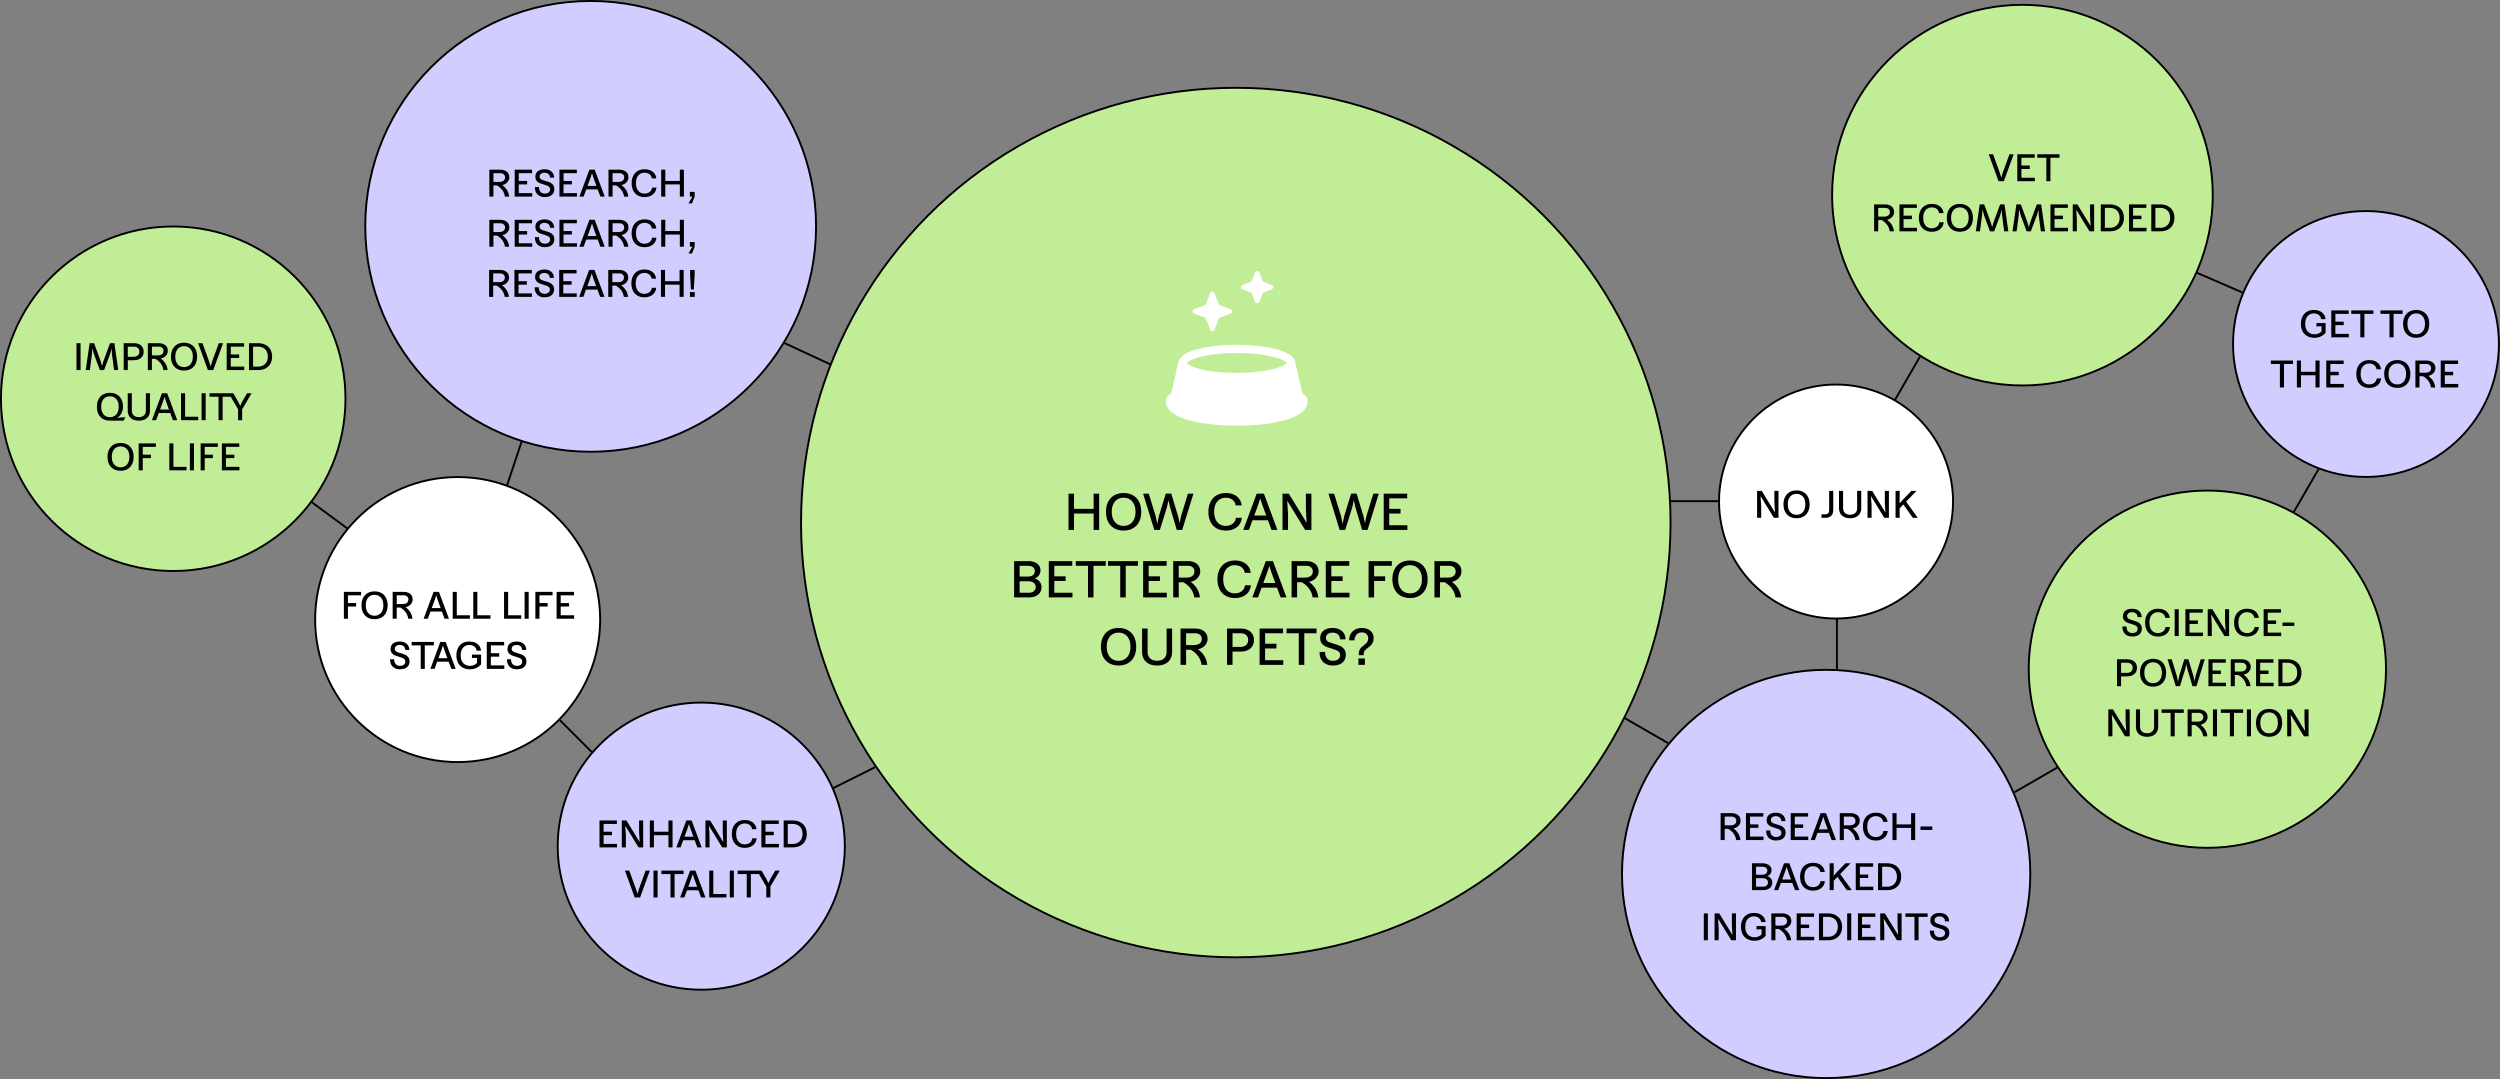
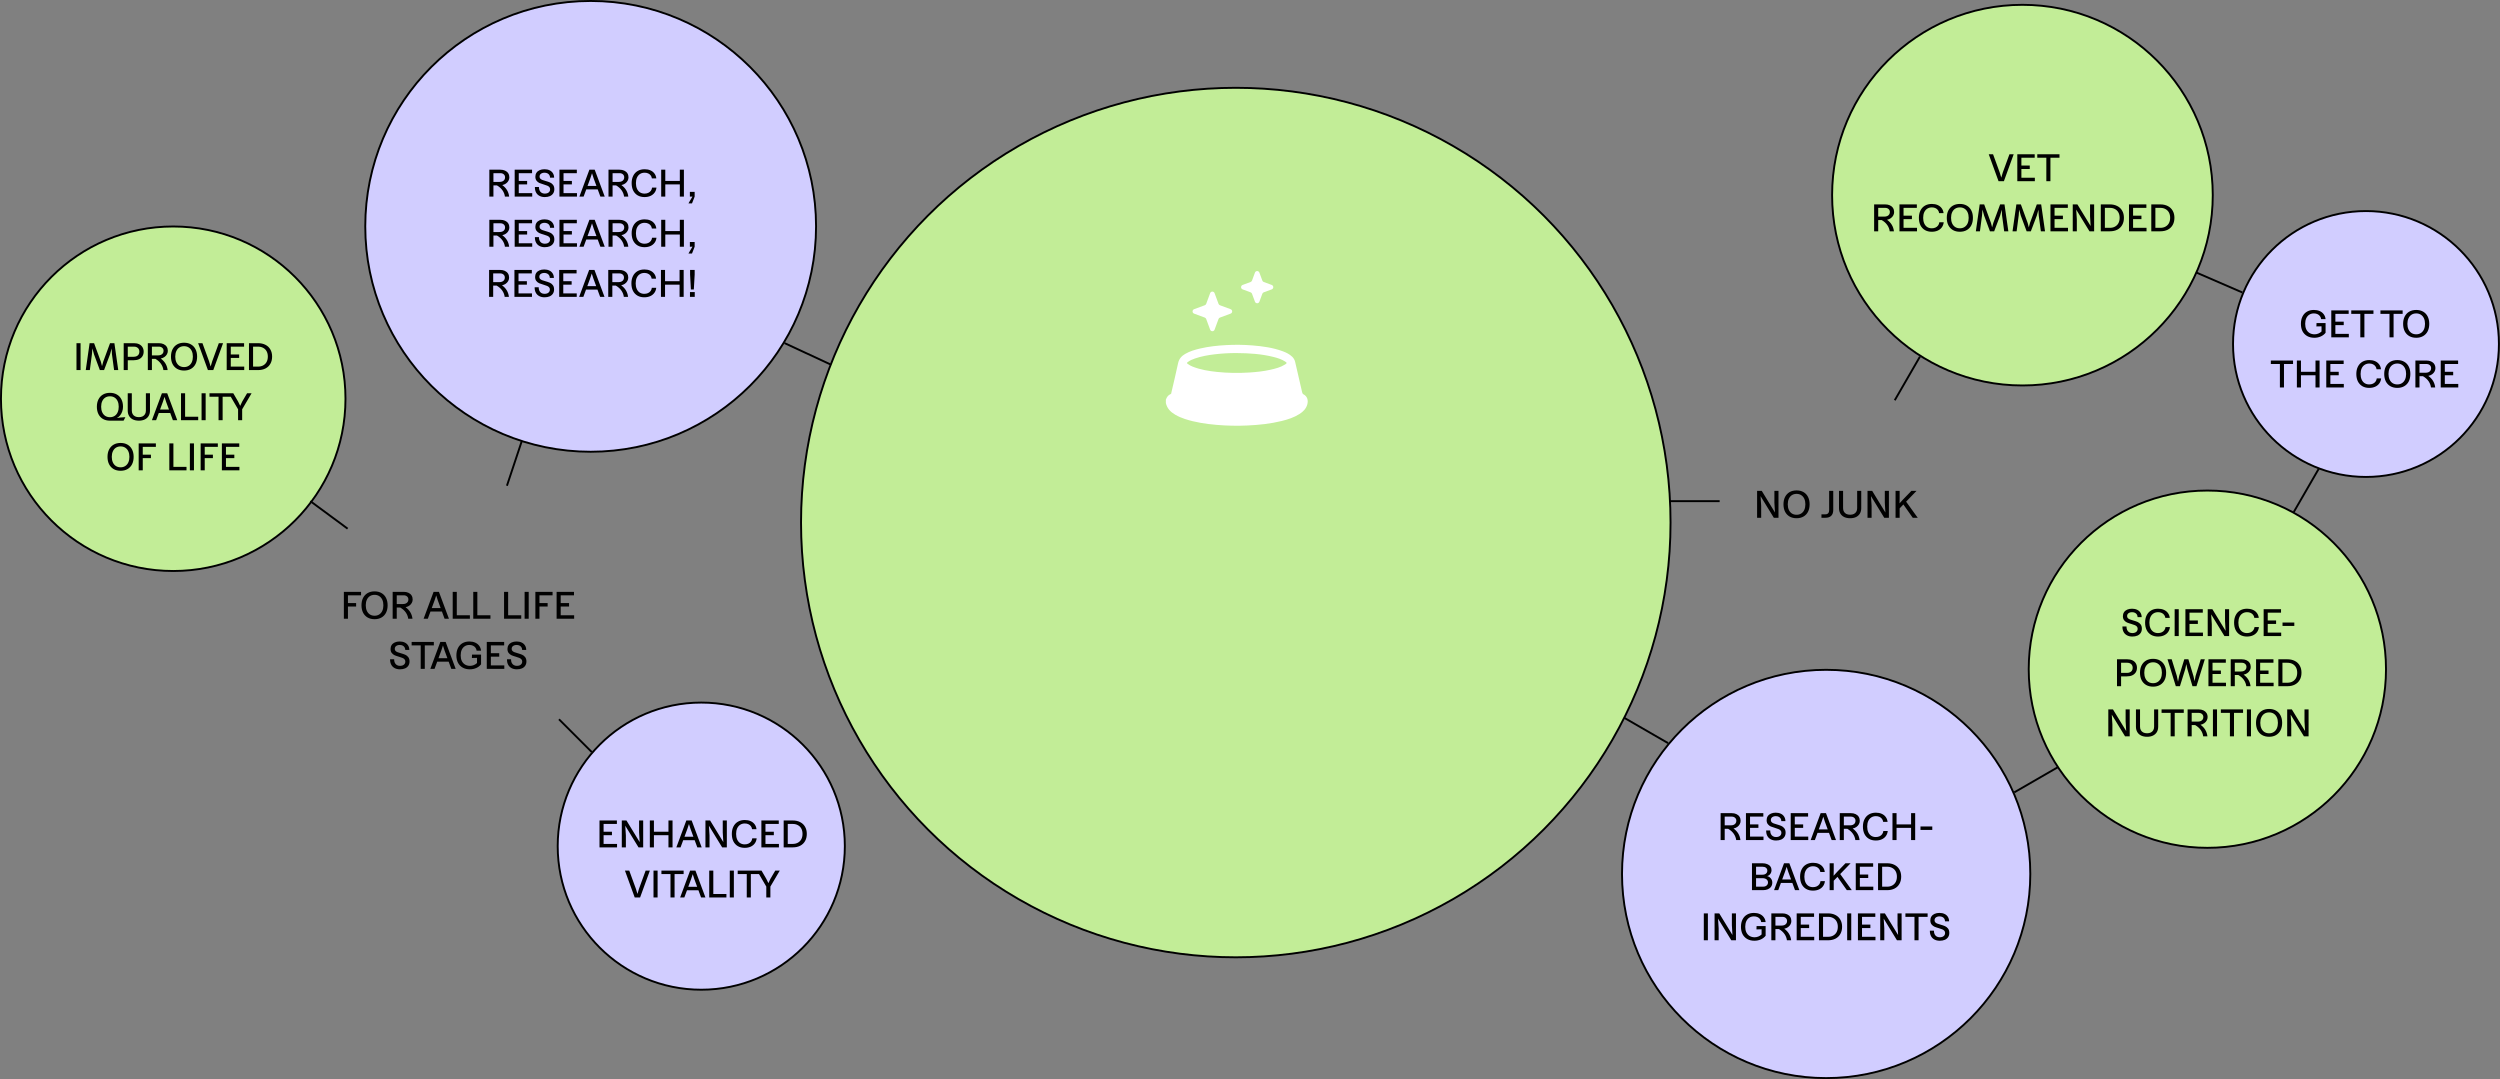
<svg xmlns="http://www.w3.org/2000/svg" fill="none" viewBox="0 0 1297 560" height="560" width="1297">
  <rect x="0" y="0" width="1297" height="560" fill="#808080" stroke="none" />
  <circle stroke="black" fill="#C2ED97" r="225.549" cy="271.103" cx="641.127" />
-   <path fill="black" d="M567.38 266.414H557.201V274.946H554.339V256.1H557.201V263.984H567.38V256.1H570.242V274.946H567.38V266.414ZM582.95 275.27C581.078 275.27 579.449 274.874 578.063 274.082C576.695 273.29 575.633 272.165 574.877 270.707C574.139 269.231 573.77 267.503 573.77 265.523C573.77 263.543 574.139 261.824 574.877 260.366C575.633 258.89 576.695 257.756 578.063 256.964C579.449 256.172 581.078 255.776 582.95 255.776C584.804 255.776 586.415 256.172 587.783 256.964C589.169 257.756 590.231 258.89 590.969 260.366C591.707 261.824 592.076 263.543 592.076 265.523C592.076 267.503 591.707 269.231 590.969 270.707C590.231 272.165 589.169 273.29 587.783 274.082C586.415 274.874 584.804 275.27 582.95 275.27ZM576.767 265.523C576.767 266.999 577.019 268.295 577.523 269.411C578.027 270.509 578.738 271.355 579.656 271.949C580.592 272.543 581.69 272.84 582.95 272.84C584.192 272.84 585.272 272.543 586.19 271.949C587.126 271.355 587.846 270.509 588.35 269.411C588.854 268.295 589.106 266.999 589.106 265.523C589.106 264.029 588.854 262.733 588.35 261.635C587.846 260.537 587.126 259.691 586.19 259.097C585.272 258.503 584.192 258.206 582.95 258.206C581.69 258.206 580.592 258.503 579.656 259.097C578.738 259.691 578.027 260.537 577.523 261.635C577.019 262.733 576.767 264.029 576.767 265.523ZM593.048 256.1H595.964L599.582 267.791L600.392 271.787L601.202 267.791L604.793 256.1L607.655 256.073L611.192 267.791L612.029 271.436L612.704 267.791L616.322 256.1H619.157L613.325 274.946H610.517L606.953 262.931L606.197 259.475L605.468 262.931L601.742 274.946H598.853L593.048 256.1ZM635.918 275.27C634.082 275.27 632.48 274.874 631.112 274.082C629.762 273.29 628.718 272.165 627.98 270.707C627.26 269.231 626.9 267.503 626.9 265.523C626.9 263.543 627.269 261.824 628.007 260.366C628.745 258.89 629.798 257.756 631.166 256.964C632.534 256.172 634.145 255.776 635.999 255.776C637.529 255.776 638.879 256.037 640.049 256.559C641.237 257.081 642.182 257.828 642.884 258.8C643.604 259.754 644.036 260.888 644.18 262.202H641.075C640.967 261.392 640.688 260.69 640.238 260.096C639.788 259.484 639.194 259.016 638.456 258.692C637.736 258.368 636.917 258.206 635.999 258.206C634.757 258.206 633.677 258.503 632.759 259.097C631.841 259.691 631.13 260.537 630.626 261.635C630.14 262.733 629.897 264.029 629.897 265.523C629.897 266.999 630.14 268.295 630.626 269.411C631.112 270.509 631.805 271.355 632.705 271.949C633.623 272.543 634.694 272.84 635.918 272.84C636.89 272.84 637.754 272.669 638.51 272.327C639.266 271.985 639.878 271.499 640.346 270.869C640.814 270.239 641.102 269.492 641.21 268.628H644.288C644.144 269.978 643.703 271.157 642.965 272.165C642.245 273.155 641.282 273.92 640.076 274.46C638.87 275 637.484 275.27 635.918 275.27ZM655.713 256.1L662.733 274.946H659.682L657.819 269.897H649.8L647.937 274.946H644.994L651.987 256.1H655.713ZM656.928 267.467L654.957 262.121L653.823 258.584L652.662 262.121L650.691 267.467H656.928ZM665.371 256.1H668.638L677.899 271.247L677.494 264.443V256.1H680.356V274.946H677.089L667.801 259.772L668.233 266.603V274.946H665.371V256.1ZM689.209 256.1H692.125L695.743 267.791L696.553 271.787L697.363 267.791L700.954 256.1L703.816 256.073L707.353 267.791L708.19 271.436L708.865 267.791L712.483 256.1H715.318L709.486 274.946H706.678L703.114 262.931L702.358 259.475L701.629 262.931L697.903 274.946H695.014L689.209 256.1ZM717.868 256.1H730.045V258.53H720.73V263.984H726.589V266.414H720.73V272.516H730.153V274.946H717.868V256.1ZM536.751 300.091C537.849 300.379 538.722 300.937 539.37 301.765C540.018 302.575 540.342 303.538 540.342 304.654C540.342 305.734 540.072 306.67 539.532 307.462C539.01 308.254 538.254 308.866 537.264 309.298C536.292 309.73 535.14 309.946 533.808 309.946H526.113V291.1H533.403C534.699 291.1 535.824 291.298 536.778 291.694C537.75 292.072 538.497 292.63 539.019 293.368C539.541 294.088 539.802 294.934 539.802 295.906C539.802 296.914 539.523 297.796 538.965 298.552C538.425 299.308 537.687 299.821 536.751 300.091ZM533.754 307.516C534.474 307.516 535.104 307.399 535.644 307.165C536.184 306.913 536.598 306.562 536.886 306.112C537.192 305.662 537.345 305.131 537.345 304.519C537.345 303.925 537.183 303.403 536.859 302.953C536.553 302.503 536.112 302.161 535.536 301.927C534.96 301.675 534.276 301.549 533.484 301.549H528.975V307.516H533.754ZM533.403 299.119C534.465 299.119 535.302 298.867 535.914 298.363C536.544 297.841 536.859 297.139 536.859 296.257C536.859 295.411 536.544 294.745 535.914 294.259C535.302 293.773 534.465 293.53 533.403 293.53H528.975V299.119H533.403ZM544.121 291.1H556.298V293.53H546.983V298.984H552.842V301.414H546.983V307.516H556.406V309.946H544.121V291.1ZM564.45 293.53H558.105V291.1H573.657V293.53H567.312V309.946H564.45V293.53ZM581.167 293.53H574.822V291.1H590.374V293.53H584.029V309.946H581.167V293.53ZM593.059 291.1H605.236V293.53H595.921V298.984H601.78V301.414H595.921V307.516H605.344V309.946H593.059V291.1ZM608.668 291.1H616.39C617.65 291.1 618.748 291.316 619.684 291.748C620.638 292.18 621.376 292.801 621.898 293.611C622.42 294.421 622.681 295.375 622.681 296.473C622.681 297.319 622.474 298.111 622.06 298.849C621.664 299.587 621.088 300.226 620.332 300.766C619.594 301.288 618.721 301.657 617.713 301.873C620.539 303.889 622.15 306.58 622.546 309.946H619.576C619.396 308.416 618.838 306.967 617.902 305.599C616.966 304.231 615.661 303.061 613.987 302.089H611.53V309.946H608.668V291.1ZM615.769 299.659C616.561 299.659 617.254 299.533 617.848 299.281C618.442 299.011 618.892 298.642 619.198 298.174C619.522 297.688 619.684 297.121 619.684 296.473C619.684 295.573 619.378 294.862 618.766 294.34C618.172 293.8 617.371 293.53 616.363 293.53H611.53V299.659H615.769ZM640.625 310.27C638.789 310.27 637.187 309.874 635.819 309.082C634.469 308.29 633.425 307.165 632.687 305.707C631.967 304.231 631.607 302.503 631.607 300.523C631.607 298.543 631.976 296.824 632.714 295.366C633.452 293.89 634.505 292.756 635.873 291.964C637.241 291.172 638.852 290.776 640.706 290.776C642.236 290.776 643.586 291.037 644.756 291.559C645.944 292.081 646.889 292.828 647.591 293.8C648.311 294.754 648.743 295.888 648.887 297.202H645.782C645.674 296.392 645.395 295.69 644.945 295.096C644.495 294.484 643.901 294.016 643.163 293.692C642.443 293.368 641.624 293.206 640.706 293.206C639.464 293.206 638.384 293.503 637.466 294.097C636.548 294.691 635.837 295.537 635.333 296.635C634.847 297.733 634.604 299.029 634.604 300.523C634.604 301.999 634.847 303.295 635.333 304.411C635.819 305.509 636.512 306.355 637.412 306.949C638.33 307.543 639.401 307.84 640.625 307.84C641.597 307.84 642.461 307.669 643.217 307.327C643.973 306.985 644.585 306.499 645.053 305.869C645.521 305.239 645.809 304.492 645.917 303.628H648.995C648.851 304.978 648.41 306.157 647.672 307.165C646.952 308.155 645.989 308.92 644.783 309.46C643.577 310 642.191 310.27 640.625 310.27ZM660.42 291.1L667.44 309.946H664.389L662.526 304.897H654.507L652.644 309.946H649.701L656.694 291.1H660.42ZM661.635 302.467L659.664 297.121L658.53 293.584L657.369 297.121L655.398 302.467H661.635ZM670.077 291.1H677.799C679.059 291.1 680.157 291.316 681.093 291.748C682.047 292.18 682.785 292.801 683.307 293.611C683.829 294.421 684.09 295.375 684.09 296.473C684.09 297.319 683.883 298.111 683.469 298.849C683.073 299.587 682.497 300.226 681.741 300.766C681.003 301.288 680.13 301.657 679.122 301.873C681.948 303.889 683.559 306.58 683.955 309.946H680.985C680.805 308.416 680.247 306.967 679.311 305.599C678.375 304.231 677.07 303.061 675.396 302.089H672.939V309.946H670.077V291.1ZM677.178 299.659C677.97 299.659 678.663 299.533 679.257 299.281C679.851 299.011 680.301 298.642 680.607 298.174C680.931 297.688 681.093 297.121 681.093 296.473C681.093 295.573 680.787 294.862 680.175 294.34C679.581 293.8 678.78 293.53 677.772 293.53H672.939V299.659H677.178ZM687.822 291.1H699.999V293.53H690.684V298.984H696.543V301.414H690.684V307.516H700.107V309.946H687.822V291.1ZM710.024 291.1H722.066V293.53H712.886V298.984H718.61V301.414H712.886V309.946H710.024V291.1ZM731.543 310.27C729.671 310.27 728.042 309.874 726.656 309.082C725.288 308.29 724.226 307.165 723.47 305.707C722.732 304.231 722.363 302.503 722.363 300.523C722.363 298.543 722.732 296.824 723.47 295.366C724.226 293.89 725.288 292.756 726.656 291.964C728.042 291.172 729.671 290.776 731.543 290.776C733.397 290.776 735.008 291.172 736.376 291.964C737.762 292.756 738.824 293.89 739.562 295.366C740.3 296.824 740.669 298.543 740.669 300.523C740.669 302.503 740.3 304.231 739.562 305.707C738.824 307.165 737.762 308.29 736.376 309.082C735.008 309.874 733.397 310.27 731.543 310.27ZM725.36 300.523C725.36 301.999 725.612 303.295 726.116 304.411C726.62 305.509 727.331 306.355 728.249 306.949C729.185 307.543 730.283 307.84 731.543 307.84C732.785 307.84 733.865 307.543 734.783 306.949C735.719 306.355 736.439 305.509 736.943 304.411C737.447 303.295 737.699 301.999 737.699 300.523C737.699 299.029 737.447 297.733 736.943 296.635C736.439 295.537 735.719 294.691 734.783 294.097C733.865 293.503 732.785 293.206 731.543 293.206C730.283 293.206 729.185 293.503 728.249 294.097C727.331 294.691 726.62 295.537 726.116 296.635C725.612 297.733 725.36 299.029 725.36 300.523ZM744.196 291.1H751.918C753.178 291.1 754.276 291.316 755.212 291.748C756.166 292.18 756.904 292.801 757.426 293.611C757.948 294.421 758.209 295.375 758.209 296.473C758.209 297.319 758.002 298.111 757.588 298.849C757.192 299.587 756.616 300.226 755.86 300.766C755.122 301.288 754.249 301.657 753.241 301.873C756.067 303.889 757.678 306.58 758.074 309.946H755.104C754.924 308.416 754.366 306.967 753.43 305.599C752.494 304.231 751.189 303.061 749.515 302.089H747.058V309.946H744.196V291.1ZM751.297 299.659C752.089 299.659 752.782 299.533 753.376 299.281C753.97 299.011 754.42 298.642 754.726 298.174C755.05 297.688 755.212 297.121 755.212 296.473C755.212 295.573 754.906 294.862 754.294 294.34C753.7 293.8 752.899 293.53 751.891 293.53H747.058V299.659H751.297ZM580.34 345.27C578.468 345.27 576.839 344.874 575.453 344.082C574.085 343.29 573.023 342.165 572.267 340.707C571.529 339.231 571.16 337.503 571.16 335.523C571.16 333.543 571.529 331.824 572.267 330.366C573.023 328.89 574.085 327.756 575.453 326.964C576.839 326.172 578.468 325.776 580.34 325.776C582.194 325.776 583.805 326.172 585.173 326.964C586.559 327.756 587.621 328.89 588.359 330.366C589.097 331.824 589.466 333.543 589.466 335.523C589.466 337.503 589.097 339.231 588.359 340.707C587.621 342.165 586.559 343.29 585.173 344.082C583.805 344.874 582.194 345.27 580.34 345.27ZM574.157 335.523C574.157 336.999 574.409 338.295 574.913 339.411C575.417 340.509 576.128 341.355 577.046 341.949C577.982 342.543 579.08 342.84 580.34 342.84C581.582 342.84 582.662 342.543 583.58 341.949C584.516 341.355 585.236 340.509 585.74 339.411C586.244 338.295 586.496 336.999 586.496 335.523C586.496 334.029 586.244 332.733 585.74 331.635C585.236 330.537 584.516 329.691 583.58 329.097C582.662 328.503 581.582 328.206 580.34 328.206C579.08 328.206 577.982 328.503 577.046 329.097C576.128 329.691 575.417 330.537 574.913 331.635C574.409 332.733 574.157 334.029 574.157 335.523ZM600.314 345.27C598.73 345.27 597.344 344.991 596.156 344.433C594.986 343.857 594.086 343.038 593.456 341.976C592.826 340.914 592.511 339.672 592.511 338.25V326.1H595.373V338.25C595.373 339.186 595.571 339.996 595.967 340.68C596.363 341.364 596.93 341.895 597.668 342.273C598.424 342.633 599.306 342.813 600.314 342.813C601.322 342.813 602.195 342.633 602.933 342.273C603.671 341.895 604.238 341.364 604.634 340.68C605.03 339.996 605.228 339.186 605.228 338.25V326.1H608.09V338.25C608.09 339.672 607.775 340.914 607.145 341.976C606.515 343.038 605.615 343.857 604.445 344.433C603.275 344.991 601.898 345.27 600.314 345.27ZM612.478 326.1H620.2C621.46 326.1 622.558 326.316 623.494 326.748C624.448 327.18 625.186 327.801 625.708 328.611C626.23 329.421 626.491 330.375 626.491 331.473C626.491 332.319 626.284 333.111 625.87 333.849C625.474 334.587 624.898 335.226 624.142 335.766C623.404 336.288 622.531 336.657 621.523 336.873C624.349 338.889 625.96 341.58 626.356 344.946H623.386C623.206 343.416 622.648 341.967 621.712 340.599C620.776 339.231 619.471 338.061 617.797 337.089H615.34V344.946H612.478V326.1ZM619.579 334.659C620.371 334.659 621.064 334.533 621.658 334.281C622.252 334.011 622.702 333.642 623.008 333.174C623.332 332.688 623.494 332.121 623.494 331.473C623.494 330.573 623.188 329.862 622.576 329.34C621.982 328.8 621.181 328.53 620.173 328.53H615.34V334.659H619.579ZM636.578 326.1H643.814C645.182 326.1 646.37 326.343 647.378 326.829C648.404 327.315 649.187 328.008 649.727 328.908C650.285 329.79 650.564 330.834 650.564 332.04C650.564 333.264 650.276 334.335 649.7 335.253C649.142 336.153 648.332 336.846 647.27 337.332C646.208 337.818 644.966 338.061 643.544 338.061H639.44V344.946H636.578V326.1ZM643.544 335.631C644.372 335.631 645.083 335.487 645.677 335.199C646.289 334.911 646.757 334.497 647.081 333.957C647.405 333.417 647.567 332.778 647.567 332.04C647.567 331.32 647.414 330.699 647.108 330.177C646.802 329.655 646.361 329.25 645.785 328.962C645.227 328.674 644.57 328.53 643.814 328.53H639.44V335.631H643.544ZM653.479 326.1H665.656V328.53H656.341V333.984H662.2V336.414H656.341V342.516H665.764V344.946H653.479V326.1ZM673.808 328.53H667.463V326.1H683.015V328.53H676.67V344.946H673.808V328.53ZM691.507 345.27C690.067 345.27 688.816 344.982 687.754 344.406C686.692 343.83 685.891 343.011 685.351 341.949C684.811 340.887 684.559 339.645 684.595 338.223H687.43C687.412 339.159 687.565 339.978 687.889 340.68C688.213 341.364 688.681 341.895 689.293 342.273C689.905 342.651 690.643 342.84 691.507 342.84C692.263 342.84 692.92 342.723 693.478 342.489C694.054 342.237 694.495 341.886 694.801 341.436C695.107 340.968 695.26 340.428 695.26 339.816C695.26 339.168 695.062 338.637 694.666 338.223C694.288 337.809 693.811 337.494 693.235 337.278C692.677 337.044 691.885 336.774 690.859 336.468C689.581 336.108 688.546 335.757 687.754 335.415C686.98 335.055 686.314 334.524 685.756 333.822C685.198 333.12 684.919 332.184 684.919 331.014C684.919 329.952 685.18 329.025 685.702 328.233C686.224 327.441 686.962 326.838 687.916 326.424C688.888 325.992 690.022 325.776 691.318 325.776C692.668 325.776 693.847 326.019 694.855 326.505C695.863 326.973 696.646 327.657 697.204 328.557C697.762 329.439 698.05 330.483 698.068 331.689H695.206C695.206 330.987 695.044 330.375 694.72 329.853C694.396 329.313 693.946 328.908 693.37 328.638C692.794 328.35 692.11 328.206 691.318 328.206C690.616 328.206 690.004 328.323 689.482 328.557C688.96 328.773 688.555 329.088 688.267 329.502C687.997 329.898 687.862 330.375 687.862 330.933C687.862 331.527 688.042 332.013 688.402 332.391C688.762 332.751 689.212 333.039 689.752 333.255C690.31 333.471 691.075 333.714 692.047 333.984C693.343 334.344 694.396 334.704 695.206 335.064C696.034 335.424 696.736 335.982 697.312 336.738C697.906 337.494 698.203 338.511 698.203 339.789C698.203 340.905 697.933 341.877 697.393 342.705C696.853 343.533 696.079 344.172 695.071 344.622C694.063 345.054 692.875 345.27 691.507 345.27ZM704.943 339.222C704.943 338.466 705.06 337.818 705.294 337.278C705.528 336.738 705.816 336.297 706.158 335.955C706.5 335.613 706.959 335.226 707.535 334.794C708.057 334.398 708.462 334.056 708.75 333.768C709.056 333.462 709.308 333.093 709.506 332.661C709.722 332.229 709.83 331.707 709.83 331.095C709.83 330.501 709.686 329.979 709.398 329.529C709.128 329.061 708.741 328.701 708.237 328.449C707.733 328.197 707.157 328.071 706.509 328.071C705.771 328.071 705.114 328.242 704.538 328.584C703.962 328.926 703.512 329.412 703.188 330.042C702.864 330.672 702.702 331.392 702.702 332.202H699.921C699.921 330.924 700.2 329.799 700.758 328.827C701.316 327.855 702.09 327.108 703.08 326.586C704.088 326.046 705.24 325.776 706.536 325.776C707.76 325.776 708.831 326.001 709.749 326.451C710.667 326.883 711.378 327.504 711.882 328.314C712.386 329.106 712.638 330.033 712.638 331.095C712.638 331.977 712.494 332.724 712.206 333.336C711.936 333.948 711.603 334.443 711.207 334.821C710.829 335.199 710.325 335.622 709.695 336.09C709.209 336.432 708.822 336.738 708.534 337.008C708.246 337.278 708.003 337.593 707.805 337.953C707.607 338.313 707.499 338.736 707.481 339.222V339.924H704.943V339.222ZM704.754 341.598H708.102V344.946H704.754V341.598Z" />
  <path fill="white" d="M627.823 152.085C628.218 151.017 629.728 151.017 630.123 152.085L632.176 157.632C632.3 157.968 632.565 158.233 632.901 158.357L638.448 160.41C639.516 160.805 639.516 162.315 638.448 162.71L632.901 164.762C632.565 164.887 632.3 165.151 632.176 165.487L630.123 171.034C629.728 172.102 628.218 172.102 627.823 171.034L625.77 165.487C625.646 165.151 625.382 164.887 625.046 164.762L619.499 162.71C618.431 162.315 618.431 160.805 619.499 160.41L625.046 158.357C625.382 158.233 625.646 157.968 625.77 157.632L627.823 152.085Z" />
  <path fill="white" d="M651.071 141.427C651.466 140.359 652.976 140.359 653.371 141.427L654.904 145.57C655.028 145.905 655.293 146.17 655.628 146.294L659.771 147.827C660.839 148.222 660.839 149.732 659.771 150.127L655.628 151.66C655.293 151.784 655.028 152.049 654.904 152.385L653.371 156.527C652.976 157.595 651.466 157.595 651.071 156.527L649.538 152.385C649.414 152.049 649.149 151.784 648.813 151.66L644.67 150.127C643.603 149.732 643.603 148.222 644.67 147.827L648.813 146.294C649.149 146.17 649.414 145.905 649.538 145.57L651.071 141.427Z" />
  <g clip-path="url(#clip0_3286_242)">
    <path fill="white" d="M676.336 204.63C675.844 204.373 675.673 204.05 675.56 203.555C674.358 198.286 673.132 193.024 671.921 187.758C671.679 186.698 671.149 185.815 670.373 185.063C668.967 183.699 667.241 182.878 665.438 182.215C660.384 180.353 655.099 179.637 649.773 179.204C645.234 178.834 640.684 178.79 636.133 179.036C631.633 179.278 627.166 179.758 622.766 180.773C620.01 181.41 617.301 182.192 614.835 183.63C612.958 184.723 611.673 186.197 611.196 188.43C610.11 193.528 608.887 198.596 607.709 203.674C607.646 203.937 607.685 204.287 607.362 204.417C606.015 204.965 605.31 206.054 604.852 207.357V209.083C605.464 211.913 607.321 213.755 609.716 215.152C611.312 216.082 613.008 216.81 614.761 217.382C620.117 219.125 625.647 219.957 631.237 220.434C636.563 220.887 641.898 220.993 647.242 220.742C653.207 220.461 659.126 219.842 664.934 218.412C668.173 217.615 671.335 216.588 674.174 214.782C676.051 213.589 677.594 212.082 678.219 209.844C678.849 207.588 678.154 205.58 676.336 204.633V204.63ZM666.643 189.119C664.336 190.585 661.734 191.224 659.12 191.82C655.493 192.646 651.801 193.027 648.097 193.264C642.517 193.623 636.939 193.531 631.379 192.956C627.089 192.512 622.84 191.814 618.793 190.227C617.831 189.851 616.934 189.353 616.105 188.732C615.717 188.441 615.72 188.208 616.105 187.912C617.257 187.02 618.568 186.443 619.93 185.981C623.275 184.844 626.736 184.214 630.233 183.808C634.017 183.367 637.818 183.139 641.631 183.172C648.085 183.213 654.504 183.619 660.789 185.214C662.832 185.732 664.843 186.354 666.643 187.509C667.762 188.228 667.765 188.406 666.643 189.116V189.119Z" />
  </g>
  <circle stroke="black" fill="#D1CDFF" r="105.909" cy="453.409" cx="947.409" />
  <path fill="black" d="M892.654 421.857H898.374C899.307 421.857 900.121 422.017 900.814 422.337C901.521 422.657 902.067 423.117 902.454 423.717C902.841 424.317 903.034 425.024 903.034 425.837C903.034 426.464 902.881 427.05 902.574 427.597C902.281 428.144 901.854 428.617 901.294 429.017C900.747 429.404 900.101 429.677 899.354 429.837C901.447 431.33 902.641 433.324 902.934 435.817H900.734C900.601 434.684 900.187 433.61 899.494 432.597C898.801 431.584 897.834 430.717 896.594 429.997H894.774V435.817H892.654V421.857ZM897.914 428.197C898.501 428.197 899.014 428.104 899.454 427.917C899.894 427.717 900.227 427.444 900.454 427.097C900.694 426.737 900.814 426.317 900.814 425.837C900.814 425.17 900.587 424.644 900.134 424.257C899.694 423.857 899.101 423.657 898.354 423.657H894.774V428.197H897.914ZM905.799 421.857H914.819V423.657H907.919V427.697H912.259V429.497H907.919V434.017H914.899V435.817H905.799V421.857ZM921.409 436.057C920.342 436.057 919.415 435.844 918.629 435.417C917.842 434.99 917.249 434.384 916.849 433.597C916.449 432.81 916.262 431.89 916.289 430.837H918.389C918.375 431.53 918.489 432.137 918.729 432.657C918.969 433.164 919.315 433.557 919.769 433.837C920.222 434.117 920.769 434.257 921.409 434.257C921.969 434.257 922.455 434.17 922.869 433.997C923.295 433.81 923.622 433.55 923.849 433.217C924.075 432.87 924.189 432.47 924.189 432.017C924.189 431.537 924.042 431.144 923.749 430.837C923.469 430.53 923.115 430.297 922.689 430.137C922.275 429.964 921.689 429.764 920.929 429.537C919.982 429.27 919.215 429.01 918.629 428.757C918.055 428.49 917.562 428.097 917.149 427.577C916.735 427.057 916.529 426.364 916.529 425.497C916.529 424.71 916.722 424.024 917.109 423.437C917.495 422.85 918.042 422.404 918.749 422.097C919.469 421.777 920.309 421.617 921.269 421.617C922.269 421.617 923.142 421.797 923.889 422.157C924.635 422.504 925.215 423.01 925.629 423.677C926.042 424.33 926.255 425.104 926.269 425.997H924.149C924.149 425.477 924.029 425.024 923.789 424.637C923.549 424.237 923.215 423.937 922.789 423.737C922.362 423.524 921.855 423.417 921.269 423.417C920.749 423.417 920.295 423.504 919.909 423.677C919.522 423.837 919.222 424.07 919.009 424.377C918.809 424.67 918.709 425.024 918.709 425.437C918.709 425.877 918.842 426.237 919.109 426.517C919.375 426.784 919.709 426.997 920.109 427.157C920.522 427.317 921.089 427.497 921.809 427.697C922.769 427.964 923.549 428.23 924.149 428.497C924.762 428.764 925.282 429.177 925.709 429.737C926.149 430.297 926.369 431.05 926.369 431.997C926.369 432.824 926.169 433.544 925.769 434.157C925.369 434.77 924.795 435.244 924.049 435.577C923.302 435.897 922.422 436.057 921.409 436.057ZM929.021 421.857H938.041V423.657H931.141V427.697H935.481V429.497H931.141V434.017H938.121V435.817H929.021V421.857ZM947.317 421.857L952.517 435.817H950.257L948.877 432.077H942.937L941.557 435.817H939.377L944.557 421.857H947.317ZM948.217 430.277L946.757 426.317L945.917 423.697L945.057 426.317L943.597 430.277H948.217ZM954.47 421.857H960.19C961.124 421.857 961.937 422.017 962.63 422.337C963.337 422.657 963.884 423.117 964.27 423.717C964.657 424.317 964.85 425.024 964.85 425.837C964.85 426.464 964.697 427.05 964.39 427.597C964.097 428.144 963.67 428.617 963.11 429.017C962.564 429.404 961.917 429.677 961.17 429.837C963.264 431.33 964.457 433.324 964.75 435.817H962.55C962.417 434.684 962.004 433.61 961.31 432.597C960.617 431.584 959.65 430.717 958.41 429.997H956.59V435.817H954.47V421.857ZM959.73 428.197C960.317 428.197 960.83 428.104 961.27 427.917C961.71 427.717 962.044 427.444 962.27 427.097C962.51 426.737 962.63 426.317 962.63 425.837C962.63 425.17 962.404 424.644 961.95 424.257C961.51 423.857 960.917 423.657 960.17 423.657H956.59V428.197H959.73ZM973.162 436.057C971.802 436.057 970.615 435.764 969.602 435.177C968.602 434.59 967.828 433.757 967.282 432.677C966.748 431.584 966.482 430.304 966.482 428.837C966.482 427.37 966.755 426.097 967.302 425.017C967.848 423.924 968.628 423.084 969.642 422.497C970.655 421.91 971.848 421.617 973.222 421.617C974.355 421.617 975.355 421.81 976.222 422.197C977.102 422.584 977.802 423.137 978.322 423.857C978.855 424.564 979.175 425.404 979.282 426.377H976.982C976.902 425.777 976.695 425.257 976.362 424.817C976.028 424.364 975.588 424.017 975.042 423.777C974.508 423.537 973.902 423.417 973.222 423.417C972.302 423.417 971.502 423.637 970.822 424.077C970.142 424.517 969.615 425.144 969.242 425.957C968.882 426.77 968.702 427.73 968.702 428.837C968.702 429.93 968.882 430.89 969.242 431.717C969.602 432.53 970.115 433.157 970.782 433.597C971.462 434.037 972.255 434.257 973.162 434.257C973.882 434.257 974.522 434.13 975.082 433.877C975.642 433.624 976.095 433.264 976.442 432.797C976.788 432.33 977.002 431.777 977.082 431.137H979.362C979.255 432.137 978.928 433.01 978.382 433.757C977.848 434.49 977.135 435.057 976.242 435.457C975.348 435.857 974.322 436.057 973.162 436.057ZM991.474 429.497H983.934V435.817H981.814V421.857H983.934V427.697H991.474V421.857H993.594V435.817H991.474V429.497ZM996.348 428.777H1002.47V430.557H996.348V428.777ZM916.804 454.517C917.617 454.73 918.264 455.144 918.744 455.757C919.224 456.357 919.464 457.07 919.464 457.897C919.464 458.697 919.264 459.39 918.864 459.977C918.477 460.564 917.917 461.017 917.184 461.337C916.464 461.657 915.61 461.817 914.624 461.817H908.924V447.857H914.324C915.284 447.857 916.117 448.004 916.824 448.297C917.544 448.577 918.097 448.99 918.484 449.537C918.87 450.07 919.064 450.697 919.064 451.417C919.064 452.164 918.857 452.817 918.444 453.377C918.044 453.937 917.497 454.317 916.804 454.517ZM914.584 460.017C915.117 460.017 915.584 459.93 915.984 459.757C916.384 459.57 916.69 459.31 916.904 458.977C917.13 458.644 917.244 458.25 917.244 457.797C917.244 457.357 917.124 456.97 916.884 456.637C916.657 456.304 916.33 456.05 915.904 455.877C915.477 455.69 914.97 455.597 914.384 455.597H911.044V460.017H914.584ZM914.324 453.797C915.11 453.797 915.73 453.61 916.184 453.237C916.65 452.85 916.884 452.33 916.884 451.677C916.884 451.05 916.65 450.557 916.184 450.197C915.73 449.837 915.11 449.657 914.324 449.657H911.044V453.797H914.324ZM928.313 447.857L933.513 461.817H931.253L929.873 458.077H923.933L922.553 461.817H920.373L925.553 447.857H928.313ZM929.213 456.277L927.753 452.317L926.913 449.697L926.053 452.317L924.593 456.277H929.213ZM940.564 462.057C939.204 462.057 938.017 461.764 937.004 461.177C936.004 460.59 935.231 459.757 934.684 458.677C934.151 457.584 933.884 456.304 933.884 454.837C933.884 453.37 934.157 452.097 934.704 451.017C935.251 449.924 936.031 449.084 937.044 448.497C938.057 447.91 939.251 447.617 940.624 447.617C941.757 447.617 942.757 447.81 943.624 448.197C944.504 448.584 945.204 449.137 945.724 449.857C946.257 450.564 946.577 451.404 946.684 452.377H944.384C944.304 451.777 944.097 451.257 943.764 450.817C943.431 450.364 942.991 450.017 942.444 449.777C941.911 449.537 941.304 449.417 940.624 449.417C939.704 449.417 938.904 449.637 938.224 450.077C937.544 450.517 937.017 451.144 936.644 451.957C936.284 452.77 936.104 453.73 936.104 454.837C936.104 455.93 936.284 456.89 936.644 457.717C937.004 458.53 937.517 459.157 938.184 459.597C938.864 460.037 939.657 460.257 940.564 460.257C941.284 460.257 941.924 460.13 942.484 459.877C943.044 459.624 943.497 459.264 943.844 458.797C944.191 458.33 944.404 457.777 944.484 457.137H946.764C946.657 458.137 946.331 459.01 945.784 459.757C945.251 460.49 944.537 461.057 943.644 461.457C942.751 461.857 941.724 462.057 940.564 462.057ZM949.217 447.857H951.337V451.477L951.277 454.337L953.217 452.217L957.437 447.857H960.097L954.697 453.457L960.717 461.817H958.137L953.277 454.917L951.337 456.937V461.817H949.217V447.857ZM962.771 447.857H971.791V449.657H964.891V453.697H969.231V455.497H964.891V460.017H971.871V461.817H962.771V447.857ZM974.334 447.857H979.014C980.507 447.857 981.8 448.144 982.894 448.717C984 449.277 984.847 450.084 985.434 451.137C986.034 452.177 986.334 453.404 986.334 454.817C986.334 456.244 986.034 457.484 985.434 458.537C984.847 459.59 984 460.404 982.894 460.977C981.8 461.537 980.507 461.817 979.014 461.817H974.334V447.857ZM979.014 460.017C980.054 460.017 980.954 459.804 981.714 459.377C982.487 458.95 983.08 458.35 983.494 457.577C983.907 456.79 984.114 455.87 984.114 454.817C984.114 453.764 983.907 452.85 983.494 452.077C983.08 451.304 982.487 450.71 981.714 450.297C980.954 449.87 980.054 449.657 979.014 449.657H976.454V460.017H979.014ZM883.933 473.857H886.053V487.817H883.933V473.857ZM889.519 473.857H891.939L898.799 485.077L898.499 480.037V473.857H900.619V487.817H898.199L891.319 476.577L891.639 481.637V487.817H889.519V473.857ZM910.19 488.057C908.777 488.057 907.543 487.764 906.49 487.177C905.437 486.59 904.623 485.757 904.05 484.677C903.49 483.584 903.21 482.304 903.21 480.837C903.21 479.37 903.483 478.097 904.03 477.017C904.577 475.924 905.357 475.084 906.37 474.497C907.383 473.91 908.577 473.617 909.95 473.617C911.07 473.617 912.07 473.81 912.95 474.197C913.83 474.584 914.53 475.137 915.05 475.857C915.583 476.564 915.903 477.404 916.01 478.377H913.71C913.63 477.777 913.423 477.257 913.09 476.817C912.757 476.364 912.317 476.017 911.77 475.777C911.237 475.537 910.63 475.417 909.95 475.417C909.03 475.417 908.23 475.637 907.55 476.077C906.87 476.517 906.343 477.144 905.97 477.957C905.61 478.77 905.43 479.73 905.43 480.837C905.43 481.93 905.623 482.89 906.01 483.717C906.41 484.53 906.977 485.157 907.71 485.597C908.457 486.037 909.323 486.257 910.31 486.257C910.95 486.257 911.59 486.13 912.23 485.877C912.883 485.61 913.443 485.25 913.91 484.797V482.117L911.25 482.177L911.31 480.437H916.01V485.457C915.397 486.257 914.577 486.89 913.55 487.357C912.523 487.824 911.403 488.057 910.19 488.057ZM918.972 473.857H924.692C925.626 473.857 926.439 474.017 927.132 474.337C927.839 474.657 928.386 475.117 928.772 475.717C929.159 476.317 929.352 477.024 929.352 477.837C929.352 478.464 929.199 479.05 928.892 479.597C928.599 480.144 928.172 480.617 927.612 481.017C927.066 481.404 926.419 481.677 925.672 481.837C927.766 483.33 928.959 485.324 929.252 487.817H927.052C926.919 486.684 926.506 485.61 925.812 484.597C925.119 483.584 924.152 482.717 922.912 481.997H921.092V487.817H918.972V473.857ZM924.232 480.197C924.819 480.197 925.332 480.104 925.772 479.917C926.212 479.717 926.546 479.444 926.772 479.097C927.012 478.737 927.132 478.317 927.132 477.837C927.132 477.17 926.906 476.644 926.452 476.257C926.012 475.857 925.419 475.657 924.672 475.657H921.092V480.197H924.232ZM932.117 473.857H941.137V475.657H934.237V479.697H938.577V481.497H934.237V486.017H941.217V487.817H932.117V473.857ZM943.679 473.857H948.359C949.853 473.857 951.146 474.144 952.239 474.717C953.346 475.277 954.193 476.084 954.779 477.137C955.379 478.177 955.679 479.404 955.679 480.817C955.679 482.244 955.379 483.484 954.779 484.537C954.193 485.59 953.346 486.404 952.239 486.977C951.146 487.537 949.853 487.817 948.359 487.817H943.679V473.857ZM948.359 486.017C949.399 486.017 950.299 485.804 951.059 485.377C951.833 484.95 952.426 484.35 952.839 483.577C953.253 482.79 953.459 481.87 953.459 480.817C953.459 479.764 953.253 478.85 952.839 478.077C952.426 477.304 951.833 476.71 951.059 476.297C950.299 475.87 949.399 475.657 948.359 475.657H945.799V486.017H948.359ZM958.308 473.857H960.428V487.817H958.308V473.857ZM963.894 473.857H972.914V475.657H966.014V479.697H970.354V481.497H966.014V486.017H972.994V487.817H963.894V473.857ZM975.457 473.857H977.877L984.737 485.077L984.437 480.037V473.857H986.557V487.817H984.137L977.257 476.577L977.577 481.637V487.817H975.457V473.857ZM993.23 475.657H988.53V473.857H1000.05V475.657H995.35V487.817H993.23V475.657ZM1006.34 488.057C1005.27 488.057 1004.35 487.844 1003.56 487.417C1002.77 486.99 1002.18 486.384 1001.78 485.597C1001.38 484.81 1001.19 483.89 1001.22 482.837H1003.32C1003.31 483.53 1003.42 484.137 1003.66 484.657C1003.9 485.164 1004.25 485.557 1004.7 485.837C1005.15 486.117 1005.7 486.257 1006.34 486.257C1006.9 486.257 1007.39 486.17 1007.8 485.997C1008.23 485.81 1008.55 485.55 1008.78 485.217C1009.01 484.87 1009.12 484.47 1009.12 484.017C1009.12 483.537 1008.97 483.144 1008.68 482.837C1008.4 482.53 1008.05 482.297 1007.62 482.137C1007.21 481.964 1006.62 481.764 1005.86 481.537C1004.91 481.27 1004.15 481.01 1003.56 480.757C1002.99 480.49 1002.49 480.097 1002.08 479.577C1001.67 479.057 1001.46 478.364 1001.46 477.497C1001.46 476.71 1001.65 476.024 1002.04 475.437C1002.43 474.85 1002.97 474.404 1003.68 474.097C1004.4 473.777 1005.24 473.617 1006.2 473.617C1007.2 473.617 1008.07 473.797 1008.82 474.157C1009.57 474.504 1010.15 475.01 1010.56 475.677C1010.97 476.33 1011.19 477.104 1011.2 477.997H1009.08C1009.08 477.477 1008.96 477.024 1008.72 476.637C1008.48 476.237 1008.15 475.937 1007.72 475.737C1007.29 475.524 1006.79 475.417 1006.2 475.417C1005.68 475.417 1005.23 475.504 1004.84 475.677C1004.45 475.837 1004.15 476.07 1003.94 476.377C1003.74 476.67 1003.64 477.024 1003.64 477.437C1003.64 477.877 1003.77 478.237 1004.04 478.517C1004.31 478.784 1004.64 478.997 1005.04 479.157C1005.45 479.317 1006.02 479.497 1006.74 479.697C1007.7 479.964 1008.48 480.23 1009.08 480.497C1009.69 480.764 1010.21 481.177 1010.64 481.737C1011.08 482.297 1011.3 483.05 1011.3 483.997C1011.3 484.824 1011.1 485.544 1010.7 486.157C1010.3 486.77 1009.73 487.244 1008.98 487.577C1008.23 487.897 1007.35 488.057 1006.34 488.057Z" />
  <circle stroke="black" fill="#C2ED97" r="89.368" cy="206.868" cx="89.868" />
  <path fill="black" d="M39.679 178.04H41.8V192H39.679V178.04ZM46.488 178.04H48.808L52.328 187.64L52.928 189.96L53.548 187.64L57.088 178.04H59.348L61.348 192H59.188L58.088 183.82L57.928 180.78L57.088 183.82L53.988 192H51.808L48.768 183.82L47.928 180.72L47.688 183.82L46.608 192H44.488L46.488 178.04ZM64.172 178.04H69.532C70.545 178.04 71.425 178.22 72.172 178.58C72.932 178.94 73.512 179.453 73.912 180.12C74.325 180.773 74.532 181.547 74.532 182.44C74.532 183.347 74.318 184.14 73.892 184.82C73.478 185.487 72.878 186 72.092 186.36C71.305 186.72 70.385 186.9 69.332 186.9H66.292V192H64.172V178.04ZM69.332 185.1C69.945 185.1 70.472 184.993 70.912 184.78C71.365 184.567 71.712 184.26 71.952 183.86C72.192 183.46 72.312 182.987 72.312 182.44C72.312 181.907 72.198 181.447 71.972 181.06C71.745 180.673 71.418 180.373 70.992 180.16C70.578 179.947 70.092 179.84 69.532 179.84H66.292V185.1H69.332ZM76.691 178.04H82.411C83.344 178.04 84.158 178.2 84.851 178.52C85.558 178.84 86.105 179.3 86.491 179.9C86.878 180.5 87.071 181.207 87.071 182.02C87.071 182.647 86.918 183.233 86.611 183.78C86.318 184.327 85.891 184.8 85.331 185.2C84.784 185.587 84.138 185.86 83.391 186.02C85.484 187.513 86.678 189.507 86.971 192H84.771C84.638 190.867 84.225 189.793 83.531 188.78C82.838 187.767 81.871 186.9 80.631 186.18H78.811V192H76.691V178.04ZM81.951 184.38C82.538 184.38 83.051 184.287 83.491 184.1C83.931 183.9 84.264 183.627 84.491 183.28C84.731 182.92 84.851 182.5 84.851 182.02C84.851 181.353 84.624 180.827 84.171 180.44C83.731 180.04 83.138 179.84 82.391 179.84H78.811V184.38H81.951ZM95.502 192.24C94.116 192.24 92.909 191.947 91.882 191.36C90.869 190.773 90.082 189.94 89.522 188.86C88.976 187.767 88.702 186.487 88.702 185.02C88.702 183.553 88.976 182.28 89.522 181.2C90.082 180.107 90.869 179.267 91.882 178.68C92.909 178.093 94.116 177.8 95.502 177.8C96.876 177.8 98.069 178.093 99.082 178.68C100.109 179.267 100.896 180.107 101.442 181.2C101.989 182.28 102.262 183.553 102.262 185.02C102.262 186.487 101.989 187.767 101.442 188.86C100.896 189.94 100.109 190.773 99.082 191.36C98.069 191.947 96.876 192.24 95.502 192.24ZM90.922 185.02C90.922 186.113 91.109 187.073 91.482 187.9C91.856 188.713 92.382 189.34 93.062 189.78C93.756 190.22 94.569 190.44 95.502 190.44C96.422 190.44 97.222 190.22 97.902 189.78C98.596 189.34 99.129 188.713 99.502 187.9C99.876 187.073 100.062 186.113 100.062 185.02C100.062 183.913 99.876 182.953 99.502 182.14C99.129 181.327 98.596 180.7 97.902 180.26C97.222 179.82 96.422 179.6 95.502 179.6C94.569 179.6 93.756 179.82 93.062 180.26C92.382 180.7 91.856 181.327 91.482 182.14C91.109 182.953 90.922 183.913 90.922 185.02ZM102.786 178.04H105.026L108.466 187.46L109.286 190.16L110.086 187.46L113.526 178.04H115.726L110.646 192H107.866L102.786 178.04ZM117.609 178.04H126.629V179.84H119.729V183.88H124.069V185.68H119.729V190.2H126.709V192H117.609V178.04ZM129.172 178.04H133.852C135.345 178.04 136.638 178.327 137.732 178.9C138.838 179.46 139.685 180.267 140.272 181.32C140.872 182.36 141.172 183.587 141.172 185C141.172 186.427 140.872 187.667 140.272 188.72C139.685 189.773 138.838 190.587 137.732 191.16C136.638 191.72 135.345 192 133.852 192H129.172V178.04ZM133.852 190.2C134.892 190.2 135.792 189.987 136.552 189.56C137.325 189.133 137.918 188.533 138.332 187.76C138.745 186.973 138.952 186.053 138.952 185C138.952 183.947 138.745 183.033 138.332 182.26C137.918 181.487 137.325 180.893 136.552 180.48C135.792 180.053 134.892 179.84 133.852 179.84H131.292V190.2H133.852ZM57.015 218.24C55.642 218.24 54.442 217.947 53.415 217.36C52.402 216.773 51.622 215.94 51.075 214.86C50.528 213.767 50.255 212.487 50.255 211.02C50.255 209.553 50.528 208.28 51.075 207.2C51.635 206.107 52.422 205.267 53.435 204.68C54.462 204.093 55.668 203.8 57.055 203.8C58.428 203.8 59.622 204.093 60.635 204.68C61.662 205.267 62.448 206.107 62.995 207.2C63.542 208.28 63.815 209.553 63.815 211.02C63.815 211.873 63.682 212.687 63.415 213.46C63.162 214.22 62.795 214.9 62.315 215.5C61.835 216.087 61.268 216.547 60.615 216.88L62.515 216.6L65.055 216.44L64.115 218.24H57.015ZM52.475 211.02C52.475 212.113 52.662 213.073 53.035 213.9C53.408 214.713 53.935 215.34 54.615 215.78C55.308 216.22 56.122 216.44 57.055 216.44C57.975 216.44 58.775 216.22 59.455 215.78C60.148 215.34 60.675 214.713 61.035 213.9C61.408 213.073 61.595 212.113 61.595 211.02C61.595 209.913 61.408 208.953 61.035 208.14C60.675 207.327 60.148 206.7 59.455 206.26C58.775 205.82 57.975 205.6 57.055 205.6C56.122 205.6 55.308 205.82 54.615 206.26C53.935 206.7 53.408 207.327 53.035 208.14C52.662 208.953 52.475 209.913 52.475 211.02ZM72.046 218.24C70.873 218.24 69.846 218.033 68.966 217.62C68.099 217.193 67.433 216.587 66.966 215.8C66.499 215.013 66.266 214.093 66.266 213.04V204.04H68.386V213.04C68.386 213.733 68.533 214.333 68.826 214.84C69.119 215.347 69.539 215.74 70.086 216.02C70.646 216.287 71.299 216.42 72.046 216.42C72.793 216.42 73.439 216.287 73.986 216.02C74.533 215.74 74.953 215.347 75.246 214.84C75.539 214.333 75.686 213.733 75.686 213.04V204.04H77.806V213.04C77.806 214.093 77.573 215.013 77.106 215.8C76.639 216.587 75.973 217.193 75.106 217.62C74.239 218.033 73.219 218.24 72.046 218.24ZM86.754 204.04L91.954 218H89.694L88.314 214.26H82.374L80.994 218H78.814L83.994 204.04H86.754ZM87.654 212.46L86.194 208.5L85.354 205.88L84.494 208.5L83.034 212.46H87.654ZM93.908 204.04H96.028V216.2H102.828V218H93.908V204.04ZM104.572 204.04H106.692V218H104.572V204.04ZM113.38 205.84H108.68V204.04H120.2V205.84H115.5V218H113.38V205.84ZM123.515 212.34L118.675 204.04H121.035L123.515 208.3L124.615 210.56L125.675 208.3L128.175 204.04H130.515L125.635 212.34V218H123.515V212.34ZM62.573 244.24C61.186 244.24 59.979 243.947 58.953 243.36C57.939 242.773 57.153 241.94 56.593 240.86C56.046 239.767 55.773 238.487 55.773 237.02C55.773 235.553 56.046 234.28 56.593 233.2C57.153 232.107 57.939 231.267 58.953 230.68C59.979 230.093 61.186 229.8 62.573 229.8C63.946 229.8 65.139 230.093 66.153 230.68C67.179 231.267 67.966 232.107 68.513 233.2C69.059 234.28 69.333 235.553 69.333 237.02C69.333 238.487 69.059 239.767 68.513 240.86C67.966 241.94 67.179 242.773 66.153 243.36C65.139 243.947 63.946 244.24 62.573 244.24ZM57.993 237.02C57.993 238.113 58.179 239.073 58.553 239.9C58.926 240.713 59.453 241.34 60.133 241.78C60.826 242.22 61.639 242.44 62.573 242.44C63.493 242.44 64.293 242.22 64.973 241.78C65.666 241.34 66.199 240.713 66.573 239.9C66.946 239.073 67.133 238.113 67.133 237.02C67.133 235.913 66.946 234.953 66.573 234.14C66.199 233.327 65.666 232.7 64.973 232.26C64.293 231.82 63.493 231.6 62.573 231.6C61.639 231.6 60.826 231.82 60.133 232.26C59.453 232.7 58.926 233.327 58.553 234.14C58.179 234.953 57.993 235.913 57.993 237.02ZM71.945 230.04H80.865V231.84H74.065V235.88H78.305V237.68H74.065V244H71.945V230.04ZM87.844 230.04H89.963V242.2H96.763V244H87.844V230.04ZM98.508 230.04H100.628V244H98.508V230.04ZM104.094 230.04H113.014V231.84H106.214V235.88H110.454V237.68H106.214V244H104.094V230.04ZM115.109 230.04H124.129V231.84H117.229V235.88H121.569V237.68H117.229V242.2H124.209V244H115.109V230.04Z" />
  <circle stroke="black" fill="#C2ED97" r="92.676" cy="347.176" cx="1145.18" />
  <path fill="black" d="M1106.24 330.24C1105.17 330.24 1104.25 330.027 1103.46 329.6C1102.67 329.173 1102.08 328.567 1101.68 327.78C1101.28 326.993 1101.09 326.073 1101.12 325.02H1103.22C1103.21 325.713 1103.32 326.32 1103.56 326.84C1103.8 327.347 1104.15 327.74 1104.6 328.02C1105.05 328.3 1105.6 328.44 1106.24 328.44C1106.8 328.44 1107.29 328.353 1107.7 328.18C1108.13 327.993 1108.45 327.733 1108.68 327.4C1108.91 327.053 1109.02 326.653 1109.02 326.2C1109.02 325.72 1108.87 325.327 1108.58 325.02C1108.3 324.713 1107.95 324.48 1107.52 324.32C1107.11 324.147 1106.52 323.947 1105.76 323.72C1104.81 323.453 1104.05 323.193 1103.46 322.94C1102.89 322.673 1102.39 322.28 1101.98 321.76C1101.57 321.24 1101.36 320.547 1101.36 319.68C1101.36 318.893 1101.55 318.207 1101.94 317.62C1102.33 317.033 1102.87 316.587 1103.58 316.28C1104.3 315.96 1105.14 315.8 1106.1 315.8C1107.1 315.8 1107.97 315.98 1108.72 316.34C1109.47 316.687 1110.05 317.193 1110.46 317.86C1110.87 318.513 1111.09 319.287 1111.1 320.18H1108.98C1108.98 319.66 1108.86 319.207 1108.62 318.82C1108.38 318.42 1108.05 318.12 1107.62 317.92C1107.19 317.707 1106.69 317.6 1106.1 317.6C1105.58 317.6 1105.13 317.687 1104.74 317.86C1104.35 318.02 1104.05 318.253 1103.84 318.56C1103.64 318.853 1103.54 319.207 1103.54 319.62C1103.54 320.06 1103.67 320.42 1103.94 320.7C1104.21 320.967 1104.54 321.18 1104.94 321.34C1105.35 321.5 1105.92 321.68 1106.64 321.88C1107.6 322.147 1108.38 322.413 1108.98 322.68C1109.59 322.947 1110.11 323.36 1110.54 323.92C1110.98 324.48 1111.2 325.233 1111.2 326.18C1111.2 327.007 1111 327.727 1110.6 328.34C1110.2 328.953 1109.63 329.427 1108.88 329.76C1108.13 330.08 1107.25 330.24 1106.24 330.24ZM1119.56 330.24C1118.2 330.24 1117.01 329.947 1116 329.36C1115 328.773 1114.22 327.94 1113.68 326.86C1113.14 325.767 1112.88 324.487 1112.88 323.02C1112.88 321.553 1113.15 320.28 1113.7 319.2C1114.24 318.107 1115.02 317.267 1116.04 316.68C1117.05 316.093 1118.24 315.8 1119.62 315.8C1120.75 315.8 1121.75 315.993 1122.62 316.38C1123.5 316.767 1124.2 317.32 1124.72 318.04C1125.25 318.747 1125.57 319.587 1125.68 320.56H1123.38C1123.3 319.96 1123.09 319.44 1122.76 319C1122.42 318.547 1121.98 318.2 1121.44 317.96C1120.9 317.72 1120.3 317.6 1119.62 317.6C1118.7 317.6 1117.9 317.82 1117.22 318.26C1116.54 318.7 1116.01 319.327 1115.64 320.14C1115.28 320.953 1115.1 321.913 1115.1 323.02C1115.1 324.113 1115.28 325.073 1115.64 325.9C1116 326.713 1116.51 327.34 1117.18 327.78C1117.86 328.22 1118.65 328.44 1119.56 328.44C1120.28 328.44 1120.92 328.313 1121.48 328.06C1122.04 327.807 1122.49 327.447 1122.84 326.98C1123.18 326.513 1123.4 325.96 1123.48 325.32H1125.76C1125.65 326.32 1125.32 327.193 1124.78 327.94C1124.24 328.673 1123.53 329.24 1122.64 329.64C1121.74 330.04 1120.72 330.24 1119.56 330.24ZM1128.21 316.04H1130.33V330H1128.21V316.04ZM1133.79 316.04H1142.81V317.84H1135.91V321.88H1140.25V323.68H1135.91V328.2H1142.89V330H1133.79V316.04ZM1145.36 316.04H1147.78L1154.64 327.26L1154.34 322.22V316.04H1156.46V330H1154.04L1147.16 318.76L1147.48 323.82V330H1145.36V316.04ZM1165.73 330.24C1164.37 330.24 1163.18 329.947 1162.17 329.36C1161.17 328.773 1160.39 327.94 1159.85 326.86C1159.31 325.767 1159.05 324.487 1159.05 323.02C1159.05 321.553 1159.32 320.28 1159.87 319.2C1160.41 318.107 1161.19 317.267 1162.21 316.68C1163.22 316.093 1164.41 315.8 1165.79 315.8C1166.92 315.8 1167.92 315.993 1168.79 316.38C1169.67 316.767 1170.37 317.32 1170.89 318.04C1171.42 318.747 1171.74 319.587 1171.85 320.56H1169.55C1169.47 319.96 1169.26 319.44 1168.93 319C1168.59 318.547 1168.15 318.2 1167.61 317.96C1167.07 317.72 1166.47 317.6 1165.79 317.6C1164.87 317.6 1164.07 317.82 1163.39 318.26C1162.71 318.7 1162.18 319.327 1161.81 320.14C1161.45 320.953 1161.27 321.913 1161.27 323.02C1161.27 324.113 1161.45 325.073 1161.81 325.9C1162.17 326.713 1162.68 327.34 1163.35 327.78C1164.03 328.22 1164.82 328.44 1165.73 328.44C1166.45 328.44 1167.09 328.313 1167.65 328.06C1168.21 327.807 1168.66 327.447 1169.01 326.98C1169.35 326.513 1169.57 325.96 1169.65 325.32H1171.93C1171.82 326.32 1171.49 327.193 1170.95 327.94C1170.41 328.673 1169.7 329.24 1168.81 329.64C1167.91 330.04 1166.89 330.24 1165.73 330.24ZM1174.38 316.04H1183.4V317.84H1176.5V321.88H1180.84V323.68H1176.5V328.2H1183.48V330H1174.38V316.04ZM1184.17 322.96H1190.29V324.74H1184.17V322.96ZM1098.3 342.04H1103.66C1104.67 342.04 1105.55 342.22 1106.3 342.58C1107.06 342.94 1107.64 343.453 1108.04 344.12C1108.45 344.773 1108.66 345.547 1108.66 346.44C1108.66 347.347 1108.44 348.14 1108.02 348.82C1107.6 349.487 1107 350 1106.22 350.36C1105.43 350.72 1104.51 350.9 1103.46 350.9H1100.42V356H1098.3V342.04ZM1103.46 349.1C1104.07 349.1 1104.6 348.993 1105.04 348.78C1105.49 348.567 1105.84 348.26 1106.08 347.86C1106.32 347.46 1106.44 346.987 1106.44 346.44C1106.44 345.907 1106.32 345.447 1106.1 345.06C1105.87 344.673 1105.54 344.373 1105.12 344.16C1104.7 343.947 1104.22 343.84 1103.66 343.84H1100.42V349.1H1103.46ZM1117.03 356.24C1115.64 356.24 1114.44 355.947 1113.41 355.36C1112.4 354.773 1111.61 353.94 1111.05 352.86C1110.5 351.767 1110.23 350.487 1110.23 349.02C1110.23 347.553 1110.5 346.28 1111.05 345.2C1111.61 344.107 1112.4 343.267 1113.41 342.68C1114.44 342.093 1115.64 341.8 1117.03 341.8C1118.4 341.8 1119.6 342.093 1120.61 342.68C1121.64 343.267 1122.42 344.107 1122.97 345.2C1123.52 346.28 1123.79 347.553 1123.79 349.02C1123.79 350.487 1123.52 351.767 1122.97 352.86C1122.42 353.94 1121.64 354.773 1120.61 355.36C1119.6 355.947 1118.4 356.24 1117.03 356.24ZM1112.45 349.02C1112.45 350.113 1112.64 351.073 1113.01 351.9C1113.38 352.713 1113.91 353.34 1114.59 353.78C1115.28 354.22 1116.1 354.44 1117.03 354.44C1117.95 354.44 1118.75 354.22 1119.43 353.78C1120.12 353.34 1120.66 352.713 1121.03 351.9C1121.4 351.073 1121.59 350.113 1121.59 349.02C1121.59 347.913 1121.4 346.953 1121.03 346.14C1120.66 345.327 1120.12 344.7 1119.43 344.26C1118.75 343.82 1117.95 343.6 1117.03 343.6C1116.1 343.6 1115.28 343.82 1114.59 344.26C1113.91 344.7 1113.38 345.327 1113.01 346.14C1112.64 346.953 1112.45 347.913 1112.45 349.02ZM1124.51 342.04H1126.67L1129.35 350.7L1129.95 353.66L1130.55 350.7L1133.21 342.04L1135.33 342.02L1137.95 350.7L1138.57 353.4L1139.07 350.7L1141.75 342.04H1143.85L1139.53 356H1137.45L1134.81 347.1L1134.25 344.54L1133.71 347.1L1130.95 356H1128.81L1124.51 342.04ZM1145.74 342.04H1154.76V343.84H1147.86V347.88H1152.2V349.68H1147.86V354.2H1154.84V356H1145.74V342.04ZM1157.3 342.04H1163.02C1163.95 342.04 1164.77 342.2 1165.46 342.52C1166.17 342.84 1166.71 343.3 1167.1 343.9C1167.49 344.5 1167.68 345.207 1167.68 346.02C1167.68 346.647 1167.53 347.233 1167.22 347.78C1166.93 348.327 1166.5 348.8 1165.94 349.2C1165.39 349.587 1164.75 349.86 1164 350.02C1166.09 351.513 1167.29 353.507 1167.58 356H1165.38C1165.25 354.867 1164.83 353.793 1164.14 352.78C1163.45 351.767 1162.48 350.9 1161.24 350.18H1159.42V356H1157.3V342.04ZM1162.56 348.38C1163.15 348.38 1163.66 348.287 1164.1 348.1C1164.54 347.9 1164.87 347.627 1165.1 347.28C1165.34 346.92 1165.46 346.5 1165.46 346.02C1165.46 345.353 1165.23 344.827 1164.78 344.44C1164.34 344.04 1163.75 343.84 1163 343.84H1159.42V348.38H1162.56ZM1170.45 342.04H1179.47V343.84H1172.57V347.88H1176.91V349.68H1172.57V354.2H1179.55V356H1170.45V342.04ZM1182.01 342.04H1186.69C1188.18 342.04 1189.47 342.327 1190.57 342.9C1191.67 343.46 1192.52 344.267 1193.11 345.32C1193.71 346.36 1194.01 347.587 1194.01 349C1194.01 350.427 1193.71 351.667 1193.11 352.72C1192.52 353.773 1191.67 354.587 1190.57 355.16C1189.47 355.72 1188.18 356 1186.69 356H1182.01V342.04ZM1186.69 354.2C1187.73 354.2 1188.63 353.987 1189.39 353.56C1190.16 353.133 1190.75 352.533 1191.17 351.76C1191.58 350.973 1191.79 350.053 1191.79 349C1191.79 347.947 1191.58 347.033 1191.17 346.26C1190.75 345.487 1190.16 344.893 1189.39 344.48C1188.63 344.053 1187.73 343.84 1186.69 343.84H1184.13V354.2H1186.69ZM1093.79 368.04H1096.21L1103.07 379.26L1102.77 374.22V368.04H1104.89V382H1102.47L1095.59 370.76L1095.91 375.82V382H1093.79V368.04ZM1113.91 382.24C1112.73 382.24 1111.71 382.033 1110.83 381.62C1109.96 381.193 1109.29 380.587 1108.83 379.8C1108.36 379.013 1108.13 378.093 1108.13 377.04V368.04H1110.25V377.04C1110.25 377.733 1110.39 378.333 1110.69 378.84C1110.98 379.347 1111.4 379.74 1111.95 380.02C1112.51 380.287 1113.16 380.42 1113.91 380.42C1114.65 380.42 1115.3 380.287 1115.85 380.02C1116.39 379.74 1116.81 379.347 1117.11 378.84C1117.4 378.333 1117.55 377.733 1117.55 377.04V368.04H1119.67V377.04C1119.67 378.093 1119.43 379.013 1118.97 379.8C1118.5 380.587 1117.83 381.193 1116.97 381.62C1116.1 382.033 1115.08 382.24 1113.91 382.24ZM1126.12 369.84H1121.42V368.04H1132.94V369.84H1128.24V382H1126.12V369.84ZM1134.93 368.04H1140.65C1141.58 368.04 1142.39 368.2 1143.09 368.52C1143.79 368.84 1144.34 369.3 1144.73 369.9C1145.11 370.5 1145.31 371.207 1145.31 372.02C1145.31 372.647 1145.15 373.233 1144.85 373.78C1144.55 374.327 1144.13 374.8 1143.57 375.2C1143.02 375.587 1142.37 375.86 1141.63 376.02C1143.72 377.513 1144.91 379.507 1145.21 382H1143.01C1142.87 380.867 1142.46 379.793 1141.77 378.78C1141.07 377.767 1140.11 376.9 1138.87 376.18H1137.05V382H1134.93V368.04ZM1140.19 374.38C1140.77 374.38 1141.29 374.287 1141.73 374.1C1142.17 373.9 1142.5 373.627 1142.73 373.28C1142.97 372.92 1143.09 372.5 1143.09 372.02C1143.09 371.353 1142.86 370.827 1142.41 370.44C1141.97 370.04 1141.37 369.84 1140.63 369.84H1137.05V374.38H1140.19ZM1148.07 368.04H1150.19V382H1148.07V368.04ZM1156.88 369.84H1152.18V368.04H1163.7V369.84H1159V382H1156.88V369.84ZM1165.69 368.04H1167.81V382H1165.69V368.04ZM1177.22 382.24C1175.83 382.24 1174.62 381.947 1173.6 381.36C1172.58 380.773 1171.8 379.94 1171.24 378.86C1170.69 377.767 1170.42 376.487 1170.42 375.02C1170.42 373.553 1170.69 372.28 1171.24 371.2C1171.8 370.107 1172.58 369.267 1173.6 368.68C1174.62 368.093 1175.83 367.8 1177.22 367.8C1178.59 367.8 1179.78 368.093 1180.8 368.68C1181.82 369.267 1182.61 370.107 1183.16 371.2C1183.7 372.28 1183.98 373.553 1183.98 375.02C1183.98 376.487 1183.7 377.767 1183.16 378.86C1182.61 379.94 1181.82 380.773 1180.8 381.36C1179.78 381.947 1178.59 382.24 1177.22 382.24ZM1172.64 375.02C1172.64 376.113 1172.82 377.073 1173.2 377.9C1173.57 378.713 1174.1 379.34 1174.78 379.78C1175.47 380.22 1176.28 380.44 1177.22 380.44C1178.14 380.44 1178.94 380.22 1179.62 379.78C1180.31 379.34 1180.84 378.713 1181.22 377.9C1181.59 377.073 1181.78 376.113 1181.78 375.02C1181.78 373.913 1181.59 372.953 1181.22 372.14C1180.84 371.327 1180.31 370.7 1179.62 370.26C1178.94 369.82 1178.14 369.6 1177.22 369.6C1176.28 369.6 1175.47 369.82 1174.78 370.26C1174.1 370.7 1173.57 371.327 1173.2 372.14C1172.82 372.953 1172.64 373.913 1172.64 375.02ZM1186.59 368.04H1189.01L1195.87 379.26L1195.57 374.22V368.04H1197.69V382H1195.27L1188.39 370.76L1188.71 375.82V382H1186.59V368.04Z" />
  <circle stroke="black" fill="#D1CDFF" r="116.935" cy="117.435" cx="306.435" />
  <path fill="black" d="M253.871 88.04H259.591C260.524 88.04 261.338 88.2 262.031 88.52C262.738 88.84 263.284 89.3 263.671 89.9C264.058 90.5 264.251 91.207 264.251 92.02C264.251 92.647 264.098 93.233 263.791 93.78C263.498 94.327 263.071 94.8 262.511 95.2C261.964 95.587 261.318 95.86 260.571 96.02C262.664 97.513 263.858 99.507 264.151 102H261.951C261.818 100.867 261.404 99.793 260.711 98.78C260.018 97.767 259.051 96.9 257.811 96.18H255.991V102H253.871V88.04ZM259.131 94.38C259.718 94.38 260.231 94.287 260.671 94.1C261.111 93.9 261.444 93.627 261.671 93.28C261.911 92.92 262.031 92.5 262.031 92.02C262.031 91.353 261.804 90.827 261.351 90.44C260.911 90.04 260.318 89.84 259.571 89.84H255.991V94.38H259.131ZM267.015 88.04H276.035V89.84H269.135V93.88H273.475V95.68H269.135V100.2H276.115V102H267.015V88.04ZM282.625 102.24C281.559 102.24 280.632 102.027 279.845 101.6C279.059 101.173 278.465 100.567 278.065 99.78C277.665 98.993 277.479 98.073 277.505 97.02H279.605C279.592 97.713 279.705 98.32 279.945 98.84C280.185 99.347 280.532 99.74 280.985 100.02C281.439 100.3 281.985 100.44 282.625 100.44C283.185 100.44 283.672 100.353 284.085 100.18C284.512 99.993 284.839 99.733 285.065 99.4C285.292 99.053 285.405 98.653 285.405 98.2C285.405 97.72 285.259 97.327 284.965 97.02C284.685 96.713 284.332 96.48 283.905 96.32C283.492 96.147 282.905 95.947 282.145 95.72C281.199 95.453 280.432 95.193 279.845 94.94C279.272 94.673 278.779 94.28 278.365 93.76C277.952 93.24 277.745 92.547 277.745 91.68C277.745 90.893 277.939 90.207 278.325 89.62C278.712 89.033 279.259 88.587 279.965 88.28C280.685 87.96 281.525 87.8 282.485 87.8C283.485 87.8 284.359 87.98 285.105 88.34C285.852 88.687 286.432 89.193 286.845 89.86C287.259 90.513 287.472 91.287 287.485 92.18H285.365C285.365 91.66 285.245 91.207 285.005 90.82C284.765 90.42 284.432 90.12 284.005 89.92C283.579 89.707 283.072 89.6 282.485 89.6C281.965 89.6 281.512 89.687 281.125 89.86C280.739 90.02 280.439 90.253 280.225 90.56C280.025 90.853 279.925 91.207 279.925 91.62C279.925 92.06 280.059 92.42 280.325 92.7C280.592 92.967 280.925 93.18 281.325 93.34C281.739 93.5 282.305 93.68 283.025 93.88C283.985 94.147 284.765 94.413 285.365 94.68C285.979 94.947 286.499 95.36 286.925 95.92C287.365 96.48 287.585 97.233 287.585 98.18C287.585 99.007 287.385 99.727 286.985 100.34C286.585 100.953 286.012 101.427 285.265 101.76C284.519 102.08 283.639 102.24 282.625 102.24ZM290.238 88.04H299.258V89.84H292.358V93.88H296.698V95.68H292.358V100.2H299.338V102H290.238V88.04ZM308.534 88.04L313.734 102H311.474L310.094 98.26H304.154L302.774 102H300.594L305.774 88.04H308.534ZM309.434 96.46L307.974 92.5L307.134 89.88L306.274 92.5L304.814 96.46H309.434ZM315.687 88.04H321.407C322.341 88.04 323.154 88.2 323.847 88.52C324.554 88.84 325.101 89.3 325.487 89.9C325.874 90.5 326.067 91.207 326.067 92.02C326.067 92.647 325.914 93.233 325.607 93.78C325.314 94.327 324.887 94.8 324.327 95.2C323.781 95.587 323.134 95.86 322.387 96.02C324.481 97.513 325.674 99.507 325.967 102H323.767C323.634 100.867 323.221 99.793 322.527 98.78C321.834 97.767 320.867 96.9 319.627 96.18H317.807V102H315.687V88.04ZM320.947 94.38C321.534 94.38 322.047 94.287 322.487 94.1C322.927 93.9 323.261 93.627 323.487 93.28C323.727 92.92 323.847 92.5 323.847 92.02C323.847 91.353 323.621 90.827 323.167 90.44C322.727 90.04 322.134 89.84 321.387 89.84H317.807V94.38H320.947ZM334.378 102.24C333.018 102.24 331.832 101.947 330.818 101.36C329.818 100.773 329.045 99.94 328.498 98.86C327.965 97.767 327.698 96.487 327.698 95.02C327.698 93.553 327.972 92.28 328.518 91.2C329.065 90.107 329.845 89.267 330.858 88.68C331.872 88.093 333.065 87.8 334.438 87.8C335.572 87.8 336.572 87.993 337.438 88.38C338.318 88.767 339.018 89.32 339.538 90.04C340.072 90.747 340.392 91.587 340.498 92.56H338.198C338.118 91.96 337.912 91.44 337.578 91C337.245 90.547 336.805 90.2 336.258 89.96C335.725 89.72 335.118 89.6 334.438 89.6C333.518 89.6 332.718 89.82 332.038 90.26C331.358 90.7 330.832 91.327 330.458 92.14C330.098 92.953 329.918 93.913 329.918 95.02C329.918 96.113 330.098 97.073 330.458 97.9C330.818 98.713 331.332 99.34 331.998 99.78C332.678 100.22 333.472 100.44 334.378 100.44C335.098 100.44 335.738 100.313 336.298 100.06C336.858 99.807 337.312 99.447 337.658 98.98C338.005 98.513 338.218 97.96 338.298 97.32H340.578C340.472 98.32 340.145 99.193 339.598 99.94C339.065 100.673 338.352 101.24 337.458 101.64C336.565 102.04 335.538 102.24 334.378 102.24ZM352.691 95.68H345.151V102H343.031V88.04H345.151V93.88H352.691V88.04H354.811V102H352.691V95.68ZM357.905 99.54H360.385V102L359.005 105.54H357.165L357.825 104.38L359.265 101.98L357.905 102V99.54ZM253.871 114.04H259.591C260.524 114.04 261.338 114.2 262.031 114.52C262.738 114.84 263.284 115.3 263.671 115.9C264.058 116.5 264.251 117.207 264.251 118.02C264.251 118.647 264.098 119.233 263.791 119.78C263.498 120.327 263.071 120.8 262.511 121.2C261.964 121.587 261.318 121.86 260.571 122.02C262.664 123.513 263.858 125.507 264.151 128H261.951C261.818 126.867 261.404 125.793 260.711 124.78C260.018 123.767 259.051 122.9 257.811 122.18H255.991V128H253.871V114.04ZM259.131 120.38C259.718 120.38 260.231 120.287 260.671 120.1C261.111 119.9 261.444 119.627 261.671 119.28C261.911 118.92 262.031 118.5 262.031 118.02C262.031 117.353 261.804 116.827 261.351 116.44C260.911 116.04 260.318 115.84 259.571 115.84H255.991V120.38H259.131ZM267.015 114.04H276.035V115.84H269.135V119.88H273.475V121.68H269.135V126.2H276.115V128H267.015V114.04ZM282.625 128.24C281.559 128.24 280.632 128.027 279.845 127.6C279.059 127.173 278.465 126.567 278.065 125.78C277.665 124.993 277.479 124.073 277.505 123.02H279.605C279.592 123.713 279.705 124.32 279.945 124.84C280.185 125.347 280.532 125.74 280.985 126.02C281.439 126.3 281.985 126.44 282.625 126.44C283.185 126.44 283.672 126.353 284.085 126.18C284.512 125.993 284.839 125.733 285.065 125.4C285.292 125.053 285.405 124.653 285.405 124.2C285.405 123.72 285.259 123.327 284.965 123.02C284.685 122.713 284.332 122.48 283.905 122.32C283.492 122.147 282.905 121.947 282.145 121.72C281.199 121.453 280.432 121.193 279.845 120.94C279.272 120.673 278.779 120.28 278.365 119.76C277.952 119.24 277.745 118.547 277.745 117.68C277.745 116.893 277.939 116.207 278.325 115.62C278.712 115.033 279.259 114.587 279.965 114.28C280.685 113.96 281.525 113.8 282.485 113.8C283.485 113.8 284.359 113.98 285.105 114.34C285.852 114.687 286.432 115.193 286.845 115.86C287.259 116.513 287.472 117.287 287.485 118.18H285.365C285.365 117.66 285.245 117.207 285.005 116.82C284.765 116.42 284.432 116.12 284.005 115.92C283.579 115.707 283.072 115.6 282.485 115.6C281.965 115.6 281.512 115.687 281.125 115.86C280.739 116.02 280.439 116.253 280.225 116.56C280.025 116.853 279.925 117.207 279.925 117.62C279.925 118.06 280.059 118.42 280.325 118.7C280.592 118.967 280.925 119.18 281.325 119.34C281.739 119.5 282.305 119.68 283.025 119.88C283.985 120.147 284.765 120.413 285.365 120.68C285.979 120.947 286.499 121.36 286.925 121.92C287.365 122.48 287.585 123.233 287.585 124.18C287.585 125.007 287.385 125.727 286.985 126.34C286.585 126.953 286.012 127.427 285.265 127.76C284.519 128.08 283.639 128.24 282.625 128.24ZM290.238 114.04H299.258V115.84H292.358V119.88H296.698V121.68H292.358V126.2H299.338V128H290.238V114.04ZM308.534 114.04L313.734 128H311.474L310.094 124.26H304.154L302.774 128H300.594L305.774 114.04H308.534ZM309.434 122.46L307.974 118.5L307.134 115.88L306.274 118.5L304.814 122.46H309.434ZM315.687 114.04H321.407C322.341 114.04 323.154 114.2 323.847 114.52C324.554 114.84 325.101 115.3 325.487 115.9C325.874 116.5 326.067 117.207 326.067 118.02C326.067 118.647 325.914 119.233 325.607 119.78C325.314 120.327 324.887 120.8 324.327 121.2C323.781 121.587 323.134 121.86 322.387 122.02C324.481 123.513 325.674 125.507 325.967 128H323.767C323.634 126.867 323.221 125.793 322.527 124.78C321.834 123.767 320.867 122.9 319.627 122.18H317.807V128H315.687V114.04ZM320.947 120.38C321.534 120.38 322.047 120.287 322.487 120.1C322.927 119.9 323.261 119.627 323.487 119.28C323.727 118.92 323.847 118.5 323.847 118.02C323.847 117.353 323.621 116.827 323.167 116.44C322.727 116.04 322.134 115.84 321.387 115.84H317.807V120.38H320.947ZM334.378 128.24C333.018 128.24 331.832 127.947 330.818 127.36C329.818 126.773 329.045 125.94 328.498 124.86C327.965 123.767 327.698 122.487 327.698 121.02C327.698 119.553 327.972 118.28 328.518 117.2C329.065 116.107 329.845 115.267 330.858 114.68C331.872 114.093 333.065 113.8 334.438 113.8C335.572 113.8 336.572 113.993 337.438 114.38C338.318 114.767 339.018 115.32 339.538 116.04C340.072 116.747 340.392 117.587 340.498 118.56H338.198C338.118 117.96 337.912 117.44 337.578 117C337.245 116.547 336.805 116.2 336.258 115.96C335.725 115.72 335.118 115.6 334.438 115.6C333.518 115.6 332.718 115.82 332.038 116.26C331.358 116.7 330.832 117.327 330.458 118.14C330.098 118.953 329.918 119.913 329.918 121.02C329.918 122.113 330.098 123.073 330.458 123.9C330.818 124.713 331.332 125.34 331.998 125.78C332.678 126.22 333.472 126.44 334.378 126.44C335.098 126.44 335.738 126.313 336.298 126.06C336.858 125.807 337.312 125.447 337.658 124.98C338.005 124.513 338.218 123.96 338.298 123.32H340.578C340.472 124.32 340.145 125.193 339.598 125.94C339.065 126.673 338.352 127.24 337.458 127.64C336.565 128.04 335.538 128.24 334.378 128.24ZM352.691 121.68H345.151V128H343.031V114.04H345.151V119.88H352.691V114.04H354.811V128H352.691V121.68ZM357.905 125.54H360.385V128L359.005 131.54H357.165L357.825 130.38L359.265 127.98L357.905 128V125.54ZM253.744 140.04H259.464C260.397 140.04 261.211 140.2 261.904 140.52C262.611 140.84 263.157 141.3 263.544 141.9C263.931 142.5 264.124 143.207 264.124 144.02C264.124 144.647 263.971 145.233 263.664 145.78C263.371 146.327 262.944 146.8 262.384 147.2C261.837 147.587 261.191 147.86 260.444 148.02C262.537 149.513 263.731 151.507 264.024 154H261.824C261.691 152.867 261.277 151.793 260.584 150.78C259.891 149.767 258.924 148.9 257.684 148.18H255.864V154H253.744V140.04ZM259.004 146.38C259.591 146.38 260.104 146.287 260.544 146.1C260.984 145.9 261.317 145.627 261.544 145.28C261.784 144.92 261.904 144.5 261.904 144.02C261.904 143.353 261.677 142.827 261.224 142.44C260.784 142.04 260.191 141.84 259.444 141.84H255.864V146.38H259.004ZM266.888 140.04H275.908V141.84H269.008V145.88H273.348V147.68H269.008V152.2H275.988V154H266.888V140.04ZM282.498 154.24C281.432 154.24 280.505 154.027 279.718 153.6C278.932 153.173 278.338 152.567 277.938 151.78C277.538 150.993 277.352 150.073 277.378 149.02H279.478C279.465 149.713 279.578 150.32 279.818 150.84C280.058 151.347 280.405 151.74 280.858 152.02C281.312 152.3 281.858 152.44 282.498 152.44C283.058 152.44 283.545 152.353 283.958 152.18C284.385 151.993 284.712 151.733 284.938 151.4C285.165 151.053 285.278 150.653 285.278 150.2C285.278 149.72 285.132 149.327 284.838 149.02C284.558 148.713 284.205 148.48 283.778 148.32C283.365 148.147 282.778 147.947 282.018 147.72C281.072 147.453 280.305 147.193 279.718 146.94C279.145 146.673 278.652 146.28 278.238 145.76C277.825 145.24 277.618 144.547 277.618 143.68C277.618 142.893 277.812 142.207 278.198 141.62C278.585 141.033 279.132 140.587 279.838 140.28C280.558 139.96 281.398 139.8 282.358 139.8C283.358 139.8 284.232 139.98 284.978 140.34C285.725 140.687 286.305 141.193 286.718 141.86C287.132 142.513 287.345 143.287 287.358 144.18H285.238C285.238 143.66 285.118 143.207 284.878 142.82C284.638 142.42 284.305 142.12 283.878 141.92C283.452 141.707 282.945 141.6 282.358 141.6C281.838 141.6 281.385 141.687 280.998 141.86C280.612 142.02 280.312 142.253 280.098 142.56C279.898 142.853 279.798 143.207 279.798 143.62C279.798 144.06 279.932 144.42 280.198 144.7C280.465 144.967 280.798 145.18 281.198 145.34C281.612 145.5 282.178 145.68 282.898 145.88C283.858 146.147 284.638 146.413 285.238 146.68C285.852 146.947 286.372 147.36 286.798 147.92C287.238 148.48 287.458 149.233 287.458 150.18C287.458 151.007 287.258 151.727 286.858 152.34C286.458 152.953 285.885 153.427 285.138 153.76C284.392 154.08 283.512 154.24 282.498 154.24ZM290.111 140.04H299.131V141.84H292.231V145.88H296.571V147.68H292.231V152.2H299.211V154H290.111V140.04ZM308.407 140.04L313.607 154H311.347L309.967 150.26H304.027L302.647 154H300.467L305.647 140.04H308.407ZM309.307 148.46L307.847 144.5L307.007 141.88L306.147 144.5L304.687 148.46H309.307ZM315.56 140.04H321.28C322.214 140.04 323.027 140.2 323.72 140.52C324.427 140.84 324.974 141.3 325.36 141.9C325.747 142.5 325.94 143.207 325.94 144.02C325.94 144.647 325.787 145.233 325.48 145.78C325.187 146.327 324.76 146.8 324.2 147.2C323.654 147.587 323.007 147.86 322.26 148.02C324.354 149.513 325.547 151.507 325.84 154H323.64C323.507 152.867 323.094 151.793 322.4 150.78C321.707 149.767 320.74 148.9 319.5 148.18H317.68V154H315.56V140.04ZM320.82 146.38C321.407 146.38 321.92 146.287 322.36 146.1C322.8 145.9 323.134 145.627 323.36 145.28C323.6 144.92 323.72 144.5 323.72 144.02C323.72 143.353 323.494 142.827 323.04 142.44C322.6 142.04 322.007 141.84 321.26 141.84H317.68V146.38H320.82ZM334.251 154.24C332.891 154.24 331.705 153.947 330.691 153.36C329.691 152.773 328.918 151.94 328.371 150.86C327.838 149.767 327.571 148.487 327.571 147.02C327.571 145.553 327.845 144.28 328.391 143.2C328.938 142.107 329.718 141.267 330.731 140.68C331.745 140.093 332.938 139.8 334.311 139.8C335.445 139.8 336.445 139.993 337.311 140.38C338.191 140.767 338.891 141.32 339.411 142.04C339.945 142.747 340.265 143.587 340.371 144.56H338.071C337.991 143.96 337.785 143.44 337.451 143C337.118 142.547 336.678 142.2 336.131 141.96C335.598 141.72 334.991 141.6 334.311 141.6C333.391 141.6 332.591 141.82 331.911 142.26C331.231 142.7 330.705 143.327 330.331 144.14C329.971 144.953 329.791 145.913 329.791 147.02C329.791 148.113 329.971 149.073 330.331 149.9C330.691 150.713 331.205 151.34 331.871 151.78C332.551 152.22 333.345 152.44 334.251 152.44C334.971 152.44 335.611 152.313 336.171 152.06C336.731 151.807 337.185 151.447 337.531 150.98C337.878 150.513 338.091 149.96 338.171 149.32H340.451C340.345 150.32 340.018 151.193 339.471 151.94C338.938 152.673 338.225 153.24 337.331 153.64C336.438 154.04 335.411 154.24 334.251 154.24ZM352.564 147.68H345.024V154H342.904V140.04H345.024V145.88H352.564V140.04H354.684V154H352.564V147.68ZM358.016 142.44V140.04H360.396V142.44L359.956 150.16H358.436L358.016 142.44ZM357.956 151.52H360.436V154H357.956V151.52Z" />
  <circle stroke="black" fill="#D1CDFF" r="74.482" cy="438.982" cx="363.818" />
  <path fill="black" d="M311.022 425.661H320.042V427.461H313.142V431.501H317.482V433.301H313.142V437.821H320.122V439.621H311.022V425.661ZM322.584 425.661H325.004L331.864 436.881L331.564 431.841V425.661H333.684V439.621H331.264L324.384 428.381L324.704 433.441V439.621H322.584V425.661ZM346.795 433.301H339.255V439.621H337.135V425.661H339.255V431.501H346.795V425.661H348.915V439.621H346.795V433.301ZM358.829 425.661L364.029 439.621H361.769L360.389 435.881H354.449L353.069 439.621H350.889L356.069 425.661H358.829ZM359.729 434.081L358.269 430.121L357.429 427.501L356.569 430.121L355.109 434.081H359.729ZM365.983 425.661H368.403L375.263 436.881L374.963 431.841V425.661H377.083V439.621H374.663L367.783 428.381L368.103 433.441V439.621H365.983V425.661ZM386.353 439.861C384.993 439.861 383.807 439.567 382.793 438.981C381.793 438.394 381.02 437.561 380.473 436.481C379.94 435.387 379.673 434.107 379.673 432.641C379.673 431.174 379.947 429.901 380.493 428.821C381.04 427.727 381.82 426.887 382.833 426.301C383.847 425.714 385.04 425.421 386.413 425.421C387.547 425.421 388.547 425.614 389.413 426.001C390.293 426.387 390.993 426.941 391.513 427.661C392.047 428.367 392.367 429.207 392.473 430.181H390.173C390.093 429.581 389.887 429.061 389.553 428.621C389.22 428.167 388.78 427.821 388.233 427.581C387.7 427.341 387.093 427.221 386.413 427.221C385.493 427.221 384.693 427.441 384.013 427.881C383.333 428.321 382.807 428.947 382.433 429.761C382.073 430.574 381.893 431.534 381.893 432.641C381.893 433.734 382.073 434.694 382.433 435.521C382.793 436.334 383.307 436.961 383.973 437.401C384.653 437.841 385.447 438.061 386.353 438.061C387.073 438.061 387.713 437.934 388.273 437.681C388.833 437.427 389.287 437.067 389.633 436.601C389.98 436.134 390.193 435.581 390.273 434.941H392.553C392.447 435.941 392.12 436.814 391.573 437.561C391.04 438.294 390.327 438.861 389.433 439.261C388.54 439.661 387.513 439.861 386.353 439.861ZM395.006 425.661H404.026V427.461H397.126V431.501H401.466V433.301H397.126V437.821H404.106V439.621H395.006V425.661ZM406.568 425.661H411.248C412.742 425.661 414.035 425.947 415.128 426.521C416.235 427.081 417.082 427.887 417.668 428.941C418.268 429.981 418.568 431.207 418.568 432.621C418.568 434.047 418.268 435.287 417.668 436.341C417.082 437.394 416.235 438.207 415.128 438.781C414.035 439.341 412.742 439.621 411.248 439.621H406.568V425.661ZM411.248 437.821C412.288 437.821 413.188 437.607 413.948 437.181C414.722 436.754 415.315 436.154 415.728 435.381C416.142 434.594 416.348 433.674 416.348 432.621C416.348 431.567 416.142 430.654 415.728 429.881C415.315 429.107 414.722 428.514 413.948 428.101C413.188 427.674 412.288 427.461 411.248 427.461H408.688V437.821H411.248ZM324.217 451.661H326.457L329.897 461.081L330.717 463.781L331.517 461.081L334.957 451.661H337.157L332.077 465.621H329.297L324.217 451.661ZM339.039 451.661H341.159V465.621H339.039V451.661ZM347.847 453.461H343.147V451.661H354.667V453.461H349.967V465.621H347.847V453.461ZM360.792 451.661L365.992 465.621H363.732L362.352 461.881H356.412L355.032 465.621H352.852L358.032 451.661H360.792ZM361.692 460.081L360.232 456.121L359.392 453.501L358.532 456.121L357.072 460.081H361.692ZM367.945 451.661H370.065V463.821H376.865V465.621H367.945V451.661ZM378.609 451.661H380.729V465.621H378.609V451.661ZM387.418 453.461H382.718V451.661H394.238V453.461H389.538V465.621H387.418V453.461ZM397.552 459.961L392.712 451.661H395.072L397.552 455.921L398.652 458.181L399.712 455.921L402.212 451.661H404.552L399.672 459.961V465.621H397.552V459.961Z" />
  <circle stroke="black" fill="#D1CDFF" r="68.969" cy="178.469" cx="1227.47" />
  <path fill="black" d="M1200.69 175.24C1199.28 175.24 1198.04 174.947 1196.99 174.36C1195.94 173.773 1195.12 172.94 1194.55 171.86C1193.99 170.767 1193.71 169.487 1193.71 168.02C1193.71 166.553 1193.98 165.28 1194.53 164.2C1195.08 163.107 1195.86 162.267 1196.87 161.68C1197.88 161.093 1199.08 160.8 1200.45 160.8C1201.57 160.8 1202.57 160.993 1203.45 161.38C1204.33 161.767 1205.03 162.32 1205.55 163.04C1206.08 163.747 1206.4 164.587 1206.51 165.56H1204.21C1204.13 164.96 1203.92 164.44 1203.59 164C1203.26 163.547 1202.82 163.2 1202.27 162.96C1201.74 162.72 1201.13 162.6 1200.45 162.6C1199.53 162.6 1198.73 162.82 1198.05 163.26C1197.37 163.7 1196.84 164.327 1196.47 165.14C1196.11 165.953 1195.93 166.913 1195.93 168.02C1195.93 169.113 1196.12 170.073 1196.51 170.9C1196.91 171.713 1197.48 172.34 1198.21 172.78C1198.96 173.22 1199.82 173.44 1200.81 173.44C1201.45 173.44 1202.09 173.313 1202.73 173.06C1203.38 172.793 1203.94 172.433 1204.41 171.98V169.3L1201.75 169.36L1201.81 167.62H1206.51V172.64C1205.9 173.44 1205.08 174.073 1204.05 174.54C1203.02 175.007 1201.9 175.24 1200.69 175.24ZM1209.47 161.04H1218.49V162.84H1211.59V166.88H1215.93V168.68H1211.59V173.2H1218.57V175H1209.47V161.04ZM1224.53 162.84H1219.83V161.04H1231.35V162.84H1226.65V175H1224.53V162.84ZM1239.67 162.84H1234.97V161.04H1246.49V162.84H1241.79V175H1239.67V162.84ZM1253.54 175.24C1252.15 175.24 1250.94 174.947 1249.92 174.36C1248.9 173.773 1248.12 172.94 1247.56 171.86C1247.01 170.767 1246.74 169.487 1246.74 168.02C1246.74 166.553 1247.01 165.28 1247.56 164.2C1248.12 163.107 1248.9 162.267 1249.92 161.68C1250.94 161.093 1252.15 160.8 1253.54 160.8C1254.91 160.8 1256.1 161.093 1257.12 161.68C1258.14 162.267 1258.93 163.107 1259.48 164.2C1260.02 165.28 1260.3 166.553 1260.3 168.02C1260.3 169.487 1260.02 170.767 1259.48 171.86C1258.93 172.94 1258.14 173.773 1257.12 174.36C1256.1 174.947 1254.91 175.24 1253.54 175.24ZM1248.96 168.02C1248.96 169.113 1249.14 170.073 1249.52 170.9C1249.89 171.713 1250.42 172.34 1251.1 172.78C1251.79 173.22 1252.6 173.44 1253.54 173.44C1254.46 173.44 1255.26 173.22 1255.94 172.78C1256.63 172.34 1257.16 171.713 1257.54 170.9C1257.91 170.073 1258.1 169.113 1258.1 168.02C1258.1 166.913 1257.91 165.953 1257.54 165.14C1257.16 164.327 1256.63 163.7 1255.94 163.26C1255.26 162.82 1254.46 162.6 1253.54 162.6C1252.6 162.6 1251.79 162.82 1251.1 163.26C1250.42 163.7 1249.89 164.327 1249.52 165.14C1249.14 165.953 1248.96 166.913 1248.96 168.02ZM1182.81 188.84H1178.11V187.04H1189.63V188.84H1184.93V201H1182.81V188.84ZM1201.28 194.68H1193.74V201H1191.62V187.04H1193.74V192.88H1201.28V187.04H1203.4V201H1201.28V194.68ZM1206.87 187.04H1215.89V188.84H1208.99V192.88H1213.33V194.68H1208.99V199.2H1215.97V201H1206.87V187.04ZM1229.14 201.24C1227.78 201.24 1226.59 200.947 1225.58 200.36C1224.58 199.773 1223.81 198.94 1223.26 197.86C1222.73 196.767 1222.46 195.487 1222.46 194.02C1222.46 192.553 1222.73 191.28 1223.28 190.2C1223.83 189.107 1224.61 188.267 1225.62 187.68C1226.63 187.093 1227.83 186.8 1229.2 186.8C1230.33 186.8 1231.33 186.993 1232.2 187.38C1233.08 187.767 1233.78 188.32 1234.3 189.04C1234.83 189.747 1235.15 190.587 1235.26 191.56H1232.96C1232.88 190.96 1232.67 190.44 1232.34 190C1232.01 189.547 1231.57 189.2 1231.02 188.96C1230.49 188.72 1229.88 188.6 1229.2 188.6C1228.28 188.6 1227.48 188.82 1226.8 189.26C1226.12 189.7 1225.59 190.327 1225.22 191.14C1224.86 191.953 1224.68 192.913 1224.68 194.02C1224.68 195.113 1224.86 196.073 1225.22 196.9C1225.58 197.713 1226.09 198.34 1226.76 198.78C1227.44 199.22 1228.23 199.44 1229.14 199.44C1229.86 199.44 1230.5 199.313 1231.06 199.06C1231.62 198.807 1232.07 198.447 1232.42 197.98C1232.77 197.513 1232.98 196.96 1233.06 196.32H1235.34C1235.23 197.32 1234.91 198.193 1234.36 198.94C1233.83 199.673 1233.11 200.24 1232.22 200.64C1231.33 201.04 1230.3 201.24 1229.14 201.24ZM1243.73 201.24C1242.35 201.24 1241.14 200.947 1240.11 200.36C1239.1 199.773 1238.31 198.94 1237.75 197.86C1237.21 196.767 1236.93 195.487 1236.93 194.02C1236.93 192.553 1237.21 191.28 1237.75 190.2C1238.31 189.107 1239.1 188.267 1240.11 187.68C1241.14 187.093 1242.35 186.8 1243.73 186.8C1245.11 186.8 1246.3 187.093 1247.31 187.68C1248.34 188.267 1249.13 189.107 1249.67 190.2C1250.22 191.28 1250.49 192.553 1250.49 194.02C1250.49 195.487 1250.22 196.767 1249.67 197.86C1249.13 198.94 1248.34 199.773 1247.31 200.36C1246.3 200.947 1245.11 201.24 1243.73 201.24ZM1239.15 194.02C1239.15 195.113 1239.34 196.073 1239.71 196.9C1240.09 197.713 1240.61 198.34 1241.29 198.78C1241.99 199.22 1242.8 199.44 1243.73 199.44C1244.65 199.44 1245.45 199.22 1246.13 198.78C1246.83 198.34 1247.36 197.713 1247.73 196.9C1248.11 196.073 1248.29 195.113 1248.29 194.02C1248.29 192.913 1248.11 191.953 1247.73 191.14C1247.36 190.327 1246.83 189.7 1246.13 189.26C1245.45 188.82 1244.65 188.6 1243.73 188.6C1242.8 188.6 1241.99 188.82 1241.29 189.26C1240.61 189.7 1240.09 190.327 1239.71 191.14C1239.34 191.953 1239.15 192.913 1239.15 194.02ZM1253.11 187.04H1258.83C1259.76 187.04 1260.57 187.2 1261.27 187.52C1261.97 187.84 1262.52 188.3 1262.91 188.9C1263.29 189.5 1263.49 190.207 1263.49 191.02C1263.49 191.647 1263.33 192.233 1263.03 192.78C1262.73 193.327 1262.31 193.8 1261.75 194.2C1261.2 194.587 1260.55 194.86 1259.81 195.02C1261.9 196.513 1263.09 198.507 1263.39 201H1261.19C1261.05 199.867 1260.64 198.793 1259.95 197.78C1259.25 196.767 1258.29 195.9 1257.05 195.18H1255.23V201H1253.11V187.04ZM1258.37 193.38C1258.95 193.38 1259.47 193.287 1259.91 193.1C1260.35 192.9 1260.68 192.627 1260.91 192.28C1261.15 191.92 1261.27 191.5 1261.27 191.02C1261.27 190.353 1261.04 189.827 1260.59 189.44C1260.15 189.04 1259.55 188.84 1258.81 188.84H1255.23V193.38H1258.37ZM1266.25 187.04H1275.27V188.84H1268.37V192.88H1272.71V194.68H1268.37V199.2H1275.35V201H1266.25V187.04Z" />
-   <circle stroke="black" fill="white" r="73.931" cy="321.431" cx="237.431" />
  <path fill="black" d="M178.397 307.044H187.317V308.844H180.517V312.884H184.757V314.684H180.517V321.004H178.397V307.044ZM194.337 321.244C192.951 321.244 191.744 320.951 190.717 320.364C189.704 319.778 188.917 318.944 188.357 317.864C187.811 316.771 187.537 315.491 187.537 314.024C187.537 312.558 187.811 311.284 188.357 310.204C188.917 309.111 189.704 308.271 190.717 307.684C191.744 307.098 192.951 306.804 194.337 306.804C195.711 306.804 196.904 307.098 197.917 307.684C198.944 308.271 199.731 309.111 200.277 310.204C200.824 311.284 201.097 312.558 201.097 314.024C201.097 315.491 200.824 316.771 200.277 317.864C199.731 318.944 198.944 319.778 197.917 320.364C196.904 320.951 195.711 321.244 194.337 321.244ZM189.757 314.024C189.757 315.118 189.944 316.078 190.317 316.904C190.691 317.718 191.217 318.344 191.897 318.784C192.591 319.224 193.404 319.444 194.337 319.444C195.257 319.444 196.057 319.224 196.737 318.784C197.431 318.344 197.964 317.718 198.337 316.904C198.711 316.078 198.897 315.118 198.897 314.024C198.897 312.918 198.711 311.958 198.337 311.144C197.964 310.331 197.431 309.704 196.737 309.264C196.057 308.824 195.257 308.604 194.337 308.604C193.404 308.604 192.591 308.824 191.897 309.264C191.217 309.704 190.691 310.331 190.317 311.144C189.944 311.958 189.757 312.918 189.757 314.024ZM203.71 307.044H209.43C210.363 307.044 211.177 307.204 211.87 307.524C212.577 307.844 213.123 308.304 213.51 308.904C213.897 309.504 214.09 310.211 214.09 311.024C214.09 311.651 213.937 312.238 213.63 312.784C213.337 313.331 212.91 313.804 212.35 314.204C211.803 314.591 211.157 314.864 210.41 315.024C212.503 316.518 213.697 318.511 213.99 321.004H211.79C211.657 319.871 211.243 318.798 210.55 317.784C209.857 316.771 208.89 315.904 207.65 315.184H205.83V321.004H203.71V307.044ZM208.97 313.384C209.557 313.384 210.07 313.291 210.51 313.104C210.95 312.904 211.283 312.631 211.51 312.284C211.75 311.924 211.87 311.504 211.87 311.024C211.87 310.358 211.643 309.831 211.19 309.444C210.75 309.044 210.157 308.844 209.41 308.844H205.83V313.384H208.97ZM227.709 307.044L232.909 321.004H230.649L229.269 317.264H223.329L221.949 321.004H219.769L224.949 307.044H227.709ZM228.609 315.464L227.149 311.504L226.309 308.884L225.449 311.504L223.989 315.464H228.609ZM234.862 307.044H236.982V319.204H243.782V321.004H234.862V307.044ZM245.526 307.044H247.646V319.204H254.446V321.004H245.526V307.044ZM261.503 307.044H263.623V319.204H270.423V321.004H261.503V307.044ZM272.167 307.044H274.287V321.004H272.167V307.044ZM277.753 307.044H286.673V308.844H279.873V312.884H284.113V314.684H279.873V321.004H277.753V307.044ZM288.769 307.044H297.789V308.844H290.889V312.884H295.229V314.684H290.889V319.204H297.869V321.004H288.769V307.044ZM207.504 347.244C206.437 347.244 205.51 347.031 204.724 346.604C203.937 346.178 203.344 345.571 202.944 344.784C202.544 343.998 202.357 343.078 202.384 342.024H204.484C204.47 342.718 204.584 343.324 204.824 343.844C205.064 344.351 205.41 344.744 205.864 345.024C206.317 345.304 206.864 345.444 207.504 345.444C208.064 345.444 208.55 345.358 208.964 345.184C209.39 344.998 209.717 344.738 209.944 344.404C210.17 344.058 210.284 343.658 210.284 343.204C210.284 342.724 210.137 342.331 209.844 342.024C209.564 341.718 209.21 341.484 208.784 341.324C208.37 341.151 207.784 340.951 207.024 340.724C206.077 340.458 205.31 340.198 204.724 339.944C204.15 339.678 203.657 339.284 203.244 338.764C202.83 338.244 202.624 337.551 202.624 336.684C202.624 335.898 202.817 335.211 203.204 334.624C203.59 334.038 204.137 333.591 204.844 333.284C205.564 332.964 206.404 332.804 207.364 332.804C208.364 332.804 209.237 332.984 209.984 333.344C210.73 333.691 211.31 334.198 211.724 334.864C212.137 335.518 212.35 336.291 212.364 337.184H210.244C210.244 336.664 210.124 336.211 209.884 335.824C209.644 335.424 209.31 335.124 208.884 334.924C208.457 334.711 207.95 334.604 207.364 334.604C206.844 334.604 206.39 334.691 206.004 334.864C205.617 335.024 205.317 335.258 205.104 335.564C204.904 335.858 204.804 336.211 204.804 336.624C204.804 337.064 204.937 337.424 205.204 337.704C205.47 337.971 205.804 338.184 206.204 338.344C206.617 338.504 207.184 338.684 207.904 338.884C208.864 339.151 209.644 339.418 210.244 339.684C210.857 339.951 211.377 340.364 211.804 340.924C212.244 341.484 212.464 342.238 212.464 343.184C212.464 344.011 212.264 344.731 211.864 345.344C211.464 345.958 210.89 346.431 210.144 346.764C209.397 347.084 208.517 347.244 207.504 347.244ZM218.26 334.844H213.56V333.044H225.08V334.844H220.38V347.004H218.26V334.844ZM231.205 333.044L236.405 347.004H234.145L232.765 343.264H226.825L225.445 347.004H223.265L228.445 333.044H231.205ZM232.105 341.464L230.645 337.504L229.805 334.884L228.945 337.504L227.485 341.464H232.105ZM243.756 347.244C242.342 347.244 241.109 346.951 240.056 346.364C239.002 345.778 238.189 344.944 237.616 343.864C237.056 342.771 236.776 341.491 236.776 340.024C236.776 338.558 237.049 337.284 237.596 336.204C238.142 335.111 238.922 334.271 239.936 333.684C240.949 333.098 242.142 332.804 243.516 332.804C244.636 332.804 245.636 332.998 246.516 333.384C247.396 333.771 248.096 334.324 248.616 335.044C249.149 335.751 249.469 336.591 249.576 337.564H247.276C247.196 336.964 246.989 336.444 246.656 336.004C246.322 335.551 245.882 335.204 245.336 334.964C244.802 334.724 244.196 334.604 243.516 334.604C242.596 334.604 241.796 334.824 241.116 335.264C240.436 335.704 239.909 336.331 239.536 337.144C239.176 337.958 238.996 338.918 238.996 340.024C238.996 341.118 239.189 342.078 239.576 342.904C239.976 343.718 240.542 344.344 241.276 344.784C242.022 345.224 242.889 345.444 243.876 345.444C244.516 345.444 245.156 345.318 245.796 345.064C246.449 344.798 247.009 344.438 247.476 343.984V341.304L244.816 341.364L244.876 339.624H249.576V344.644C248.962 345.444 248.142 346.078 247.116 346.544C246.089 347.011 244.969 347.244 243.756 347.244ZM252.538 333.044H261.558V334.844H254.658V338.884H258.998V340.684H254.658V345.204H261.638V347.004H252.538V333.044ZM268.148 347.244C267.081 347.244 266.155 347.031 265.368 346.604C264.581 346.178 263.988 345.571 263.588 344.784C263.188 343.998 263.001 343.078 263.028 342.024H265.128C265.115 342.718 265.228 343.324 265.468 343.844C265.708 344.351 266.055 344.744 266.508 345.024C266.961 345.304 267.508 345.444 268.148 345.444C268.708 345.444 269.195 345.358 269.608 345.184C270.035 344.998 270.361 344.738 270.588 344.404C270.815 344.058 270.928 343.658 270.928 343.204C270.928 342.724 270.781 342.331 270.488 342.024C270.208 341.718 269.855 341.484 269.428 341.324C269.015 341.151 268.428 340.951 267.668 340.724C266.721 340.458 265.955 340.198 265.368 339.944C264.795 339.678 264.301 339.284 263.888 338.764C263.475 338.244 263.268 337.551 263.268 336.684C263.268 335.898 263.461 335.211 263.848 334.624C264.235 334.038 264.781 333.591 265.488 333.284C266.208 332.964 267.048 332.804 268.008 332.804C269.008 332.804 269.881 332.984 270.628 333.344C271.375 333.691 271.955 334.198 272.368 334.864C272.781 335.518 272.995 336.291 273.008 337.184H270.888C270.888 336.664 270.768 336.211 270.528 335.824C270.288 335.424 269.955 335.124 269.528 334.924C269.101 334.711 268.595 334.604 268.008 334.604C267.488 334.604 267.035 334.691 266.648 334.864C266.261 335.024 265.961 335.258 265.748 335.564C265.548 335.858 265.448 336.211 265.448 336.624C265.448 337.064 265.581 337.424 265.848 337.704C266.115 337.971 266.448 338.184 266.848 338.344C267.261 338.504 267.828 338.684 268.548 338.884C269.508 339.151 270.288 339.418 270.888 339.684C271.501 339.951 272.021 340.364 272.448 340.924C272.888 341.484 273.108 342.238 273.108 343.184C273.108 344.011 272.908 344.731 272.508 345.344C272.108 345.958 271.535 346.431 270.788 346.764C270.041 347.084 269.161 347.244 268.148 347.244Z" />
-   <circle stroke="black" fill="white" r="60.699" cy="260.199" cx="952.535" />
  <path fill="black" d="M911.578 254.661H913.998L920.858 265.881L920.558 260.841V254.661H922.678V268.621H920.258L913.378 257.381L913.698 262.441V268.621H911.578V254.661ZM932.069 268.861C930.682 268.861 929.476 268.567 928.449 267.981C927.436 267.394 926.649 266.561 926.089 265.481C925.542 264.387 925.269 263.107 925.269 261.641C925.269 260.174 925.542 258.901 926.089 257.821C926.649 256.727 927.436 255.887 928.449 255.301C929.476 254.714 930.682 254.421 932.069 254.421C933.442 254.421 934.636 254.714 935.649 255.301C936.676 255.887 937.462 256.727 938.009 257.821C938.556 258.901 938.829 260.174 938.829 261.641C938.829 263.107 938.556 264.387 938.009 265.481C937.462 266.561 936.676 267.394 935.649 267.981C934.636 268.567 933.442 268.861 932.069 268.861ZM927.489 261.641C927.489 262.734 927.676 263.694 928.049 264.521C928.422 265.334 928.949 265.961 929.629 266.401C930.322 266.841 931.136 267.061 932.069 267.061C932.989 267.061 933.789 266.841 934.469 266.401C935.162 265.961 935.696 265.334 936.069 264.521C936.442 263.694 936.629 262.734 936.629 261.641C936.629 260.534 936.442 259.574 936.069 258.761C935.696 257.947 935.162 257.321 934.469 256.881C933.789 256.441 932.989 256.221 932.069 256.221C931.136 256.221 930.322 256.441 929.629 256.881C928.949 257.321 928.422 257.947 928.049 258.761C927.676 259.574 927.489 260.534 927.489 261.641ZM944.969 266.821H947.029C947.655 266.821 948.135 266.634 948.469 266.261C948.802 265.887 948.969 265.367 948.969 264.701V254.661H951.089V264.601C951.089 265.894 950.742 266.887 950.049 267.581C949.369 268.274 948.355 268.621 947.009 268.621H944.969V266.821ZM959.853 268.861C958.68 268.861 957.653 268.654 956.773 268.241C955.906 267.814 955.24 267.207 954.773 266.421C954.306 265.634 954.073 264.714 954.073 263.661V254.661H956.193V263.661C956.193 264.354 956.34 264.954 956.633 265.461C956.926 265.967 957.346 266.361 957.893 266.641C958.453 266.907 959.106 267.041 959.853 267.041C960.6 267.041 961.246 266.907 961.793 266.641C962.34 266.361 962.76 265.967 963.053 265.461C963.346 264.954 963.493 264.354 963.493 263.661V254.661H965.613V263.661C965.613 264.714 965.38 265.634 964.913 266.421C964.446 267.207 963.78 267.814 962.913 268.241C962.046 268.654 961.026 268.861 959.853 268.861ZM968.863 254.661H971.283L978.143 265.881L977.843 260.841V254.661H979.963V268.621H977.543L970.663 257.381L970.983 262.441V268.621H968.863V254.661ZM983.414 254.661H985.534V258.281L985.474 261.141L987.414 259.021L991.634 254.661H994.294L988.894 260.261L994.914 268.621H992.334L987.474 261.721L985.534 263.741V268.621H983.414V254.661Z" />
  <circle stroke="black" fill="#C2ED97" r="98.741" cy="101.241" cx="1049.24" />
  <path fill="black" d="M1031.76 80.04H1034L1037.44 89.46L1038.26 92.16L1039.06 89.46L1042.5 80.04H1044.7L1039.62 94H1036.84L1031.76 80.04ZM1046.58 80.04H1055.6V81.84H1048.7V85.88H1053.04V87.68H1048.7V92.2H1055.68V94H1046.58V80.04ZM1061.64 81.84H1056.94V80.04H1068.46V81.84H1063.76V94H1061.64V81.84ZM972.297 106.04H978.017C978.95 106.04 979.763 106.2 980.457 106.52C981.163 106.84 981.71 107.3 982.097 107.9C982.483 108.5 982.677 109.207 982.677 110.02C982.677 110.647 982.523 111.233 982.217 111.78C981.923 112.327 981.497 112.8 980.937 113.2C980.39 113.587 979.743 113.86 978.997 114.02C981.09 115.513 982.283 117.507 982.577 120H980.377C980.243 118.867 979.83 117.793 979.137 116.78C978.443 115.767 977.477 114.9 976.237 114.18H974.417V120H972.297V106.04ZM977.557 112.38C978.143 112.38 978.657 112.287 979.097 112.1C979.537 111.9 979.87 111.627 980.097 111.28C980.337 110.92 980.457 110.5 980.457 110.02C980.457 109.353 980.23 108.827 979.777 108.44C979.337 108.04 978.743 107.84 977.997 107.84H974.417V112.38H977.557ZM985.441 106.04H994.461V107.84H987.561V111.88H991.901V113.68H987.561V118.2H994.541V120H985.441V106.04ZM1002.2 120.24C1000.84 120.24 999.652 119.947 998.639 119.36C997.639 118.773 996.865 117.94 996.319 116.86C995.785 115.767 995.519 114.487 995.519 113.02C995.519 111.553 995.792 110.28 996.339 109.2C996.885 108.107 997.665 107.267 998.679 106.68C999.692 106.093 1000.89 105.8 1002.26 105.8C1003.39 105.8 1004.39 105.993 1005.26 106.38C1006.14 106.767 1006.84 107.32 1007.36 108.04C1007.89 108.747 1008.21 109.587 1008.32 110.56H1006.02C1005.94 109.96 1005.73 109.44 1005.4 109C1005.07 108.547 1004.63 108.2 1004.08 107.96C1003.55 107.72 1002.94 107.6 1002.26 107.6C1001.34 107.6 1000.54 107.82 999.859 108.26C999.179 108.7 998.652 109.327 998.279 110.14C997.919 110.953 997.739 111.913 997.739 113.02C997.739 114.113 997.919 115.073 998.279 115.9C998.639 116.713 999.152 117.34 999.819 117.78C1000.5 118.22 1001.29 118.44 1002.2 118.44C1002.92 118.44 1003.56 118.313 1004.12 118.06C1004.68 117.807 1005.13 117.447 1005.48 116.98C1005.83 116.513 1006.04 115.96 1006.12 115.32H1008.4C1008.29 116.32 1007.97 117.193 1007.42 117.94C1006.89 118.673 1006.17 119.24 1005.28 119.64C1004.39 120.04 1003.36 120.24 1002.2 120.24ZM1016.79 120.24C1015.4 120.24 1014.2 119.947 1013.17 119.36C1012.16 118.773 1011.37 117.94 1010.81 116.86C1010.26 115.767 1009.99 114.487 1009.99 113.02C1009.99 111.553 1010.26 110.28 1010.81 109.2C1011.37 108.107 1012.16 107.267 1013.17 106.68C1014.2 106.093 1015.4 105.8 1016.79 105.8C1018.16 105.8 1019.36 106.093 1020.37 106.68C1021.4 107.267 1022.18 108.107 1022.73 109.2C1023.28 110.28 1023.55 111.553 1023.55 113.02C1023.55 114.487 1023.28 115.767 1022.73 116.86C1022.18 117.94 1021.4 118.773 1020.37 119.36C1019.36 119.947 1018.16 120.24 1016.79 120.24ZM1012.21 113.02C1012.21 114.113 1012.4 115.073 1012.77 115.9C1013.14 116.713 1013.67 117.34 1014.35 117.78C1015.04 118.22 1015.86 118.44 1016.79 118.44C1017.71 118.44 1018.51 118.22 1019.19 117.78C1019.88 117.34 1020.42 116.713 1020.79 115.9C1021.16 115.073 1021.35 114.113 1021.35 113.02C1021.35 111.913 1021.16 110.953 1020.79 110.14C1020.42 109.327 1019.88 108.7 1019.19 108.26C1018.51 107.82 1017.71 107.6 1016.79 107.6C1015.86 107.6 1015.04 107.82 1014.35 108.26C1013.67 108.7 1013.14 109.327 1012.77 110.14C1012.4 110.953 1012.21 111.913 1012.21 113.02ZM1027.07 106.04H1029.39L1032.91 115.64L1033.51 117.96L1034.13 115.64L1037.67 106.04H1039.93L1041.93 120H1039.77L1038.67 111.82L1038.51 108.78L1037.67 111.82L1034.57 120H1032.39L1029.35 111.82L1028.51 108.72L1028.27 111.82L1027.19 120H1025.07L1027.07 106.04ZM1046.1 106.04H1048.42L1051.94 115.64L1052.54 117.96L1053.16 115.64L1056.7 106.04H1058.96L1060.96 120H1058.8L1057.7 111.82L1057.54 108.78L1056.7 111.82L1053.6 120H1051.42L1048.38 111.82L1047.54 108.72L1047.3 111.82L1046.22 120H1044.1L1046.1 106.04ZM1063.78 106.04H1072.8V107.84H1065.9V111.88H1070.24V113.68H1065.9V118.2H1072.88V120H1063.78V106.04ZM1075.34 106.04H1077.76L1084.62 117.26L1084.32 112.22V106.04H1086.44V120H1084.02L1077.14 108.76L1077.46 113.82V120H1075.34V106.04ZM1089.89 106.04H1094.57C1096.07 106.04 1097.36 106.327 1098.45 106.9C1099.56 107.46 1100.41 108.267 1100.99 109.32C1101.59 110.36 1101.89 111.587 1101.89 113C1101.89 114.427 1101.59 115.667 1100.99 116.72C1100.41 117.773 1099.56 118.587 1098.45 119.16C1097.36 119.72 1096.07 120 1094.57 120H1089.89V106.04ZM1094.57 118.2C1095.61 118.2 1096.51 117.987 1097.27 117.56C1098.05 117.133 1098.64 116.533 1099.05 115.76C1099.47 114.973 1099.67 114.053 1099.67 113C1099.67 111.947 1099.47 111.033 1099.05 110.26C1098.64 109.487 1098.05 108.893 1097.27 108.48C1096.51 108.053 1095.61 107.84 1094.57 107.84H1092.01V118.2H1094.57ZM1104.52 106.04H1113.54V107.84H1106.64V111.88H1110.98V113.68H1106.64V118.2H1113.62V120H1104.52V106.04ZM1116.09 106.04H1120.77C1122.26 106.04 1123.55 106.327 1124.65 106.9C1125.75 107.46 1126.6 108.267 1127.19 109.32C1127.79 110.36 1128.09 111.587 1128.09 113C1128.09 114.427 1127.79 115.667 1127.19 116.72C1126.6 117.773 1125.75 118.587 1124.65 119.16C1123.55 119.72 1122.26 120 1120.77 120H1116.09V106.04ZM1120.77 118.2C1121.81 118.2 1122.71 117.987 1123.47 117.56C1124.24 117.133 1124.83 116.533 1125.25 115.76C1125.66 114.973 1125.87 114.053 1125.87 113C1125.87 111.947 1125.66 111.033 1125.25 110.26C1124.83 109.487 1124.24 108.893 1123.47 108.48C1122.71 108.053 1121.81 107.84 1120.77 107.84H1118.21V118.2H1120.77Z" />
  <path stroke="black" d="M407 178L430.725 189.006" />
  <path stroke="black" d="M866 260L892.153 260" />
-   <path stroke="black" d="M953 347.153L953 321" />
  <path stroke="black" d="M1045 411.077L1067.65 398" />
  <path stroke="black" d="M842.75 372.462L865.399 385.538" />
  <path stroke="black" d="M983 207.649L996.077 185" />
  <path stroke="black" d="M1139.33 141.335L1163.32 151.741" />
  <path stroke="black" d="M1190 265.649L1203.08 243" />
  <path stroke="black" d="M263 252L270.764 228.644" />
-   <path stroke="black" d="M432 409L454.043 398" />
  <path stroke="black" d="M290 373.163L307 390.163" />
  <path stroke="black" d="M161 260L180.344 274.277" />
  <defs>
    <clipPath id="clip0_3286_242">
      <rect transform="translate(604.852 178.879)" fill="white" height="41.993" width="73.595" />
    </clipPath>
  </defs>
</svg>